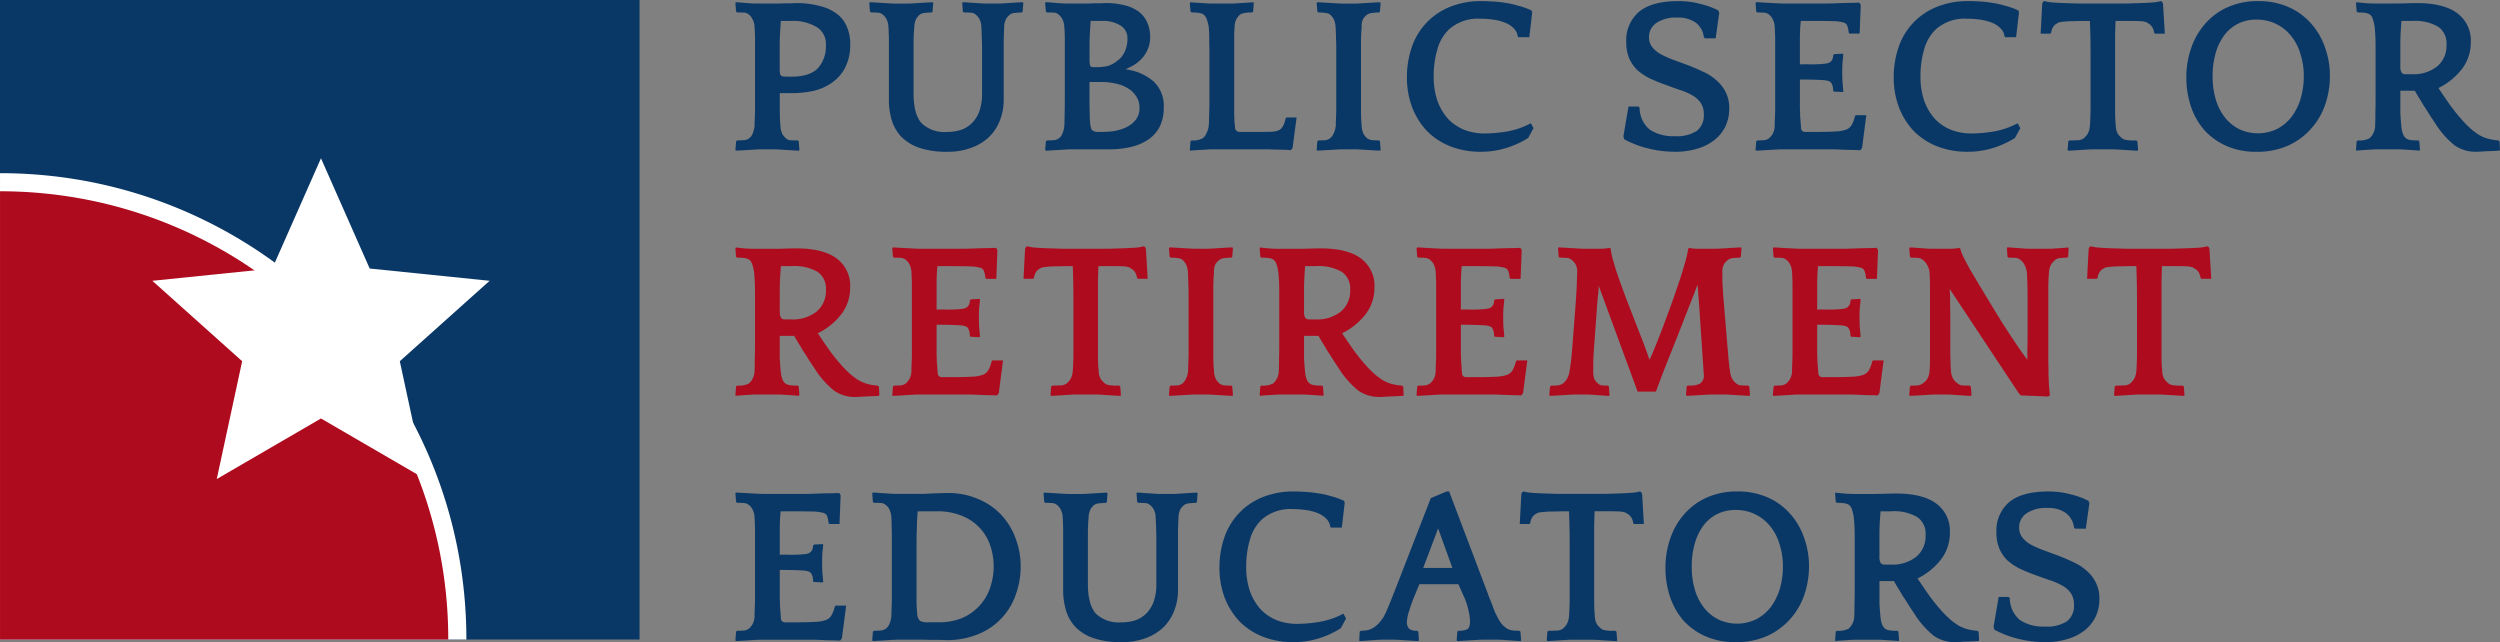
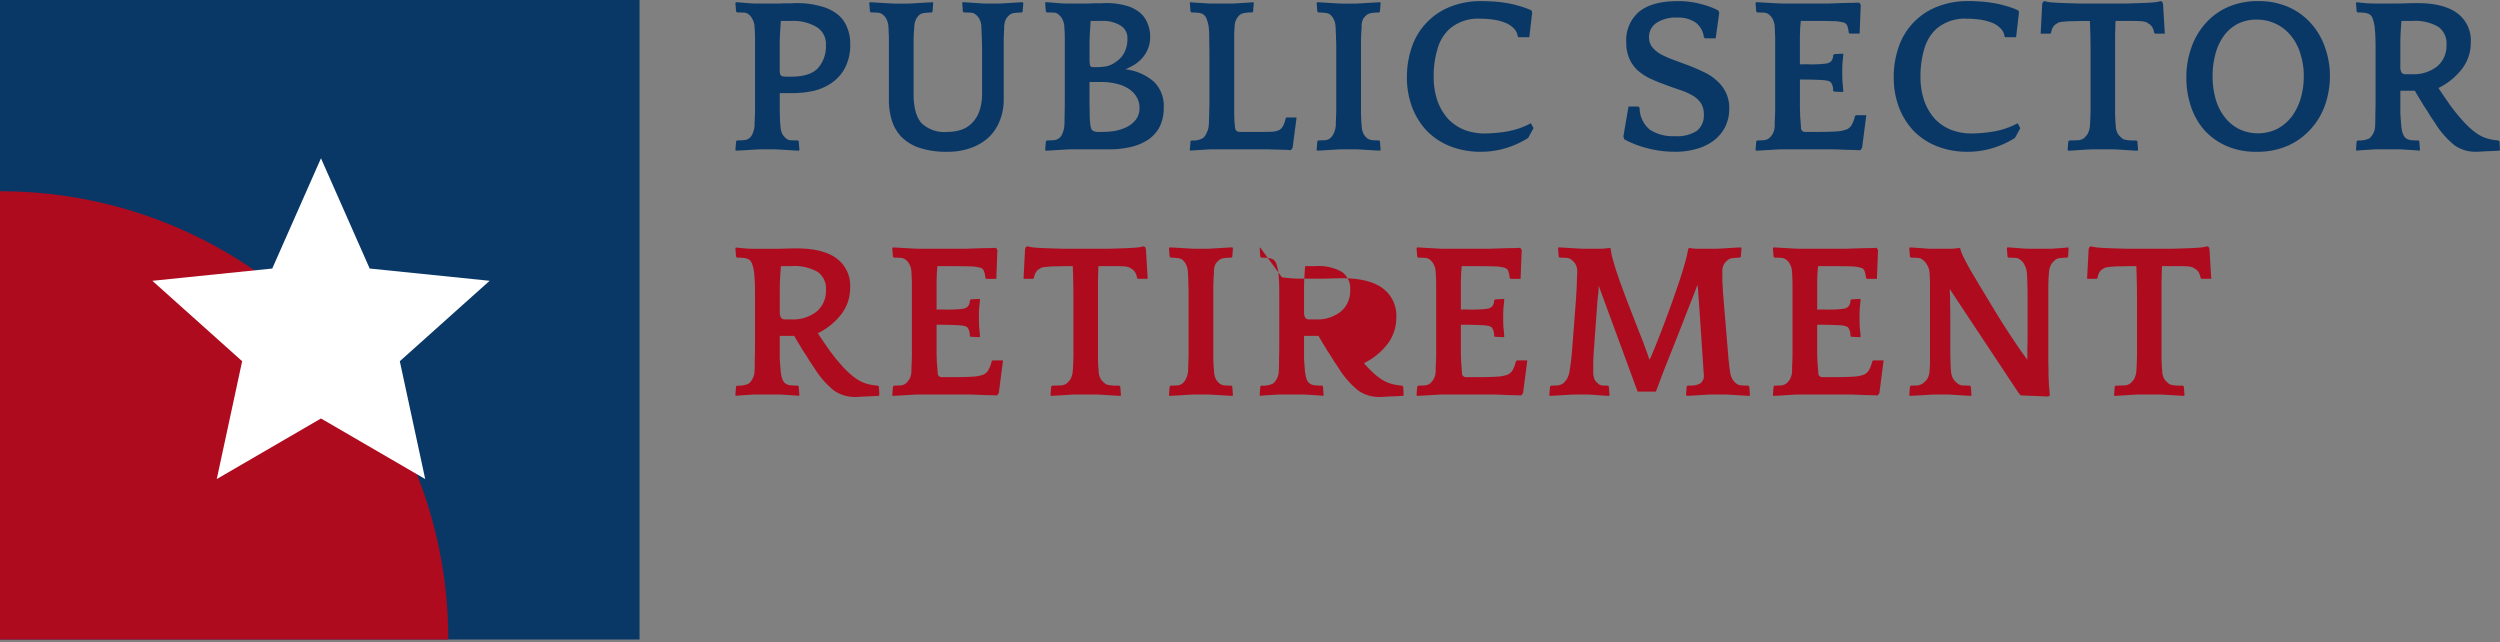
<svg xmlns="http://www.w3.org/2000/svg" width="425.489" height="109.289" viewBox="0 0 425.489 109.289">
  <rect x="0" y="0" width="425.489" height="109.289" fill="#808080" stroke="none" />
  <g id="Group_2833" data-name="Group 2833" transform="translate(-183.57 -166.553)">
    <g id="g9034" transform="translate(183.57 166.553)">
      <g id="g9030">
        <rect id="rect9024" width="108.844" height="108.844" transform="translate(0.002)" fill="#0a3866" />
-         <path id="path9026" d="M262.946,262.887a79.841,79.841,0,0,0-.41-8.118,78.4,78.4,0,0,0-1.2-7.882q-.792-3.876-1.955-7.609t-2.667-7.293q-1.507-3.563-3.342-6.939t-3.976-6.546q-2.137-3.167-4.567-6.11t-5.123-5.635q-2.692-2.693-5.637-5.123t-6.11-4.568q-3.167-2.14-6.546-3.974t-6.939-3.342q-3.561-1.507-7.293-2.667t-7.609-1.957a79.428,79.428,0,0,0-7.884-1.2,80.763,80.763,0,0,0-8.117-.408v79.374Z" transform="translate(-183.57 -154.042)" fill="#fff" />
        <path id="path9028" d="M259.863,261.58a77.146,77.146,0,0,0-.393-7.8,75.885,75.885,0,0,0-3.036-14.892q-1.113-3.584-2.565-7.01t-3.211-6.669q-1.759-3.245-3.819-6.292t-4.391-5.872q-2.333-2.825-4.923-5.418t-5.418-4.923q-2.826-2.333-5.872-4.391t-6.29-3.819q-3.245-1.762-6.671-3.213t-7.01-2.563a75.272,75.272,0,0,0-7.314-1.88,76.766,76.766,0,0,0-15.378-1.55V261.58Z" transform="translate(-183.569 -152.735)" fill="#af0b1f" />
      </g>
      <path id="path9032" d="M227.191,182.056l8.292,18.765,20.411,2.087-15.286,13.686,4.323,20.055-17.738-10.308-17.738,10.308,4.323-20.055-15.286-13.686,20.409-2.087Z" transform="translate(-172.563 -155.117)" fill="#fff" />
    </g>
    <g id="Group_6" data-name="Group 6" transform="translate(308.73 166.742)">
      <path id="path9241" d="M382.639,166.662a13.958,13.958,0,0,0-5.538,1.025,11.244,11.244,0,0,0-6.412,6.9,15.483,15.483,0,0,0-.8,5.006,14.271,14.271,0,0,0,.912,5.2,12.233,12.233,0,0,0,2.541,4.021,11.513,11.513,0,0,0,3.983,2.579,14,14,0,0,0,5.159.911,14.539,14.539,0,0,0,4.061-.57,15.786,15.786,0,0,0,3.981-1.781l.911-1.67-.455-.836a13.342,13.342,0,0,1-4.057,1.4,24.012,24.012,0,0,1-3.757.342,9.714,9.714,0,0,1-3.489-.608,7.944,7.944,0,0,1-2.77-1.858,9.42,9.42,0,0,1-1.819-3.072,12.566,12.566,0,0,1-.645-4.21,15.849,15.849,0,0,1,.645-4.631,7.307,7.307,0,0,1,2.087-3.451,7.449,7.449,0,0,1,5.232-1.7,15.085,15.085,0,0,1,2.127.149,8.639,8.639,0,0,1,1.972.493,4.2,4.2,0,0,1,1.517.951,2.3,2.3,0,0,1,.719,1.4l.113.153h1.861l.49-4.214-.111-.341a13.041,13.041,0,0,0-2.238-.8,14.79,14.79,0,0,0-2.278-.5,17.321,17.321,0,0,0-2.16-.226Q383.4,166.663,382.639,166.662Zm33.419,0q-4.475,0-6.676,1.823a6.364,6.364,0,0,0-2.163,5.157,6.842,6.842,0,0,0,.493,2.73,6.271,6.271,0,0,0,1.329,1.974,9.432,9.432,0,0,0,2.045,1.4,26.129,26.129,0,0,0,2.544,1.062q1.517.568,2.768.989a10.484,10.484,0,0,1,2.123.945,4.12,4.12,0,0,1,1.406,1.291,3.487,3.487,0,0,1,.494,1.934,3.35,3.35,0,0,1-1.176,2.77,6.254,6.254,0,0,1-3.8.909,7.168,7.168,0,0,1-4.21-1.1,4.831,4.831,0,0,1-1.743-3.715l-.191-.229H407.6l-.871,5.083.149.494a16.693,16.693,0,0,0,4.061,1.555,18.638,18.638,0,0,0,4.551.57,12.861,12.861,0,0,0,3.832-.532,8.584,8.584,0,0,0,2.921-1.479,6.786,6.786,0,0,0,1.859-2.313,7.043,7.043,0,0,0,.643-3.037,5.8,5.8,0,0,0-.6-2.766,6.087,6.087,0,0,0-1.555-2.01,8.29,8.29,0,0,0-2.2-1.444q-1.254-.607-2.617-1.138-1.366-.493-2.579-.947a16.9,16.9,0,0,1-2.125-.949,4.962,4.962,0,0,1-1.442-1.215,2.639,2.639,0,0,1-.532-1.666,2.862,2.862,0,0,1,1.253-2.429,5.918,5.918,0,0,1,3.527-.911,5.141,5.141,0,0,1,3.187.872,3.611,3.611,0,0,1,1.366,2.468l.189.188h1.821l.608-4.325-.153-.417a13.664,13.664,0,0,0-3-1.1A14.338,14.338,0,0,0,416.058,166.662Zm49.432,0a13.957,13.957,0,0,0-5.538,1.025,11.243,11.243,0,0,0-6.412,6.9,15.483,15.483,0,0,0-.8,5.006,14.309,14.309,0,0,0,.912,5.2,12.233,12.233,0,0,0,2.54,4.021,11.514,11.514,0,0,0,3.983,2.579,14,14,0,0,0,5.159.911,14.539,14.539,0,0,0,4.061-.57,15.785,15.785,0,0,0,3.981-1.781l.911-1.67-.455-.836a13.342,13.342,0,0,1-4.057,1.4,24.011,24.011,0,0,1-3.757.342,9.714,9.714,0,0,1-3.489-.608,7.944,7.944,0,0,1-2.77-1.858,9.418,9.418,0,0,1-1.819-3.072,12.567,12.567,0,0,1-.645-4.21,15.851,15.851,0,0,1,.645-4.631,7.307,7.307,0,0,1,2.087-3.451,7.449,7.449,0,0,1,5.232-1.7,15.085,15.085,0,0,1,2.127.149,8.638,8.638,0,0,1,1.972.493,4.2,4.2,0,0,1,1.517.951,2.28,2.28,0,0,1,.719,1.4l.113.153h1.861l.492-4.214-.113-.341a12.987,12.987,0,0,0-2.238-.8,14.753,14.753,0,0,0-2.275-.5,17.412,17.412,0,0,0-2.164-.226q-1.024-.076-1.783-.076Zm12.9,0-.229.115-.149.341-.268,5.085h1.632l.153-.153a2.386,2.386,0,0,1,.341-.985,1.579,1.579,0,0,1,.683-.606.879.879,0,0,1,.379-.191,5.384,5.384,0,0,1,.874-.115,12.122,12.122,0,0,1,1.517-.073q.949-.039,2.389-.038h.417c.026.532.052,1.338.078,2.426s.036,2.328.036,3.719v8.838q0,.759-.036,1.291c0,.353-.014.659-.038.911a4.468,4.468,0,0,1-.038.606,3.234,3.234,0,0,1-.417,1.479,4.262,4.262,0,0,1-.608.685,1.839,1.839,0,0,1-1.138.341q-.758.039-1.326.038l-.191.151-.115,1.442.077.151c.177,0,.455-.014.836-.038s.772-.052,1.175-.076c.431-.026.836-.049,1.215-.075s.659-.038.836-.038h3.677c.177,0,.455.014.836.038s.784.049,1.215.075.834.05,1.213.076.659.038.836.038l.076-.151-.115-1.442-.188-.151h-.683a6.027,6.027,0,0,1-.685-.038,4.78,4.78,0,0,1-.645-.115.94.94,0,0,1-.417-.226,3.888,3.888,0,0,1-.645-.646,2.8,2.8,0,0,1-.417-1.517c-.026-.3-.05-.582-.076-.836,0-.278-.014-.6-.038-.985V172.466q.039-1.517.076-2.426h2.77q.949,0,1.517.038a2.75,2.75,0,0,1,.836.149.719.719,0,0,1,.414.229,1.564,1.564,0,0,1,.685.606,2.414,2.414,0,0,1,.342.985l.149.153h1.67l-.3-5.085-.153-.341-.228-.115a6.885,6.885,0,0,1-1.328.229q-1.024.076-2.238.111l-2.351.076h-8L481.956,167q-1.212-.037-2.236-.111a6.914,6.914,0,0,1-1.328-.229Zm36.366,0a12.44,12.44,0,0,0-5.159,1.025,10.981,10.981,0,0,0-3.83,2.806,12.141,12.141,0,0,0-2.391,4.136,14.979,14.979,0,0,0-.834,5.044,15.492,15.492,0,0,0,.758,4.857,12.025,12.025,0,0,0,2.24,4.019,11.171,11.171,0,0,0,3.755,2.732,12.379,12.379,0,0,0,5.2,1.025,12.784,12.784,0,0,0,5.387-1.063,11.637,11.637,0,0,0,3.906-2.881,11.889,11.889,0,0,0,2.391-4.1,15,15,0,0,0,.8-4.853,14.217,14.217,0,0,0-.834-4.857,11.8,11.8,0,0,0-2.353-4.059,10.981,10.981,0,0,0-3.83-2.806,12.543,12.543,0,0,0-5.2-1.025Zm-259.083.191L255.6,167l.115,1.444.188.149c.633,0,1.064.014,1.291.038a1.27,1.27,0,0,1,.719.342,2.134,2.134,0,0,1,.57.723,3.094,3.094,0,0,1,.381,1.441q.076.949.076,1.934v11.948c0,.506-.014.937-.038,1.291a9.1,9.1,0,0,1-.038.911v.606a4.241,4.241,0,0,1-.379,1.479,1.649,1.649,0,0,1-1.519,1.025q-.607.039-1.062.038l-.189.151-.115,1.442.078.151c.176,0,.467-.014.872-.038s.822-.052,1.253-.076.848-.049,1.251-.075.7-.038.871-.038h2.242c.176,0,.466.014.871.038s.822.049,1.251.075.848.05,1.253.076.7.038.872.038l.078-.151-.115-1.442-.151-.151c-.657,0-1.114-.012-1.366-.038a1.247,1.247,0,0,1-.683-.341,3.488,3.488,0,0,1-.532-.608,3.378,3.378,0,0,1-.379-1.555q-.039-.3-.078-.912c0-.4-.012-.858-.036-1.364v-3.225h2.125a17.738,17.738,0,0,0,3.413-.341,8.979,8.979,0,0,0,3.187-1.329,7.26,7.26,0,0,0,2.353-2.579,8.491,8.491,0,0,0,.911-4.17,7.04,7.04,0,0,0-.532-2.77,5.254,5.254,0,0,0-1.593-2.2,7.661,7.661,0,0,0-2.885-1.4,14.878,14.878,0,0,0-4.287-.533c-.2,0-.455.014-.758.038h-1.023c-.355,0-.707.014-1.062.038h-3.833c-.278,0-.58-.012-.909-.038l-.987-.076c-.3-.024-.6-.047-.909-.073-.278-.026-.507-.038-.685-.038Zm22.791,0-.076.149.111,1.444.191.149c.4,0,.784.014,1.138.038a1.422,1.422,0,0,1,.872.342,2.244,2.244,0,0,1,.568.685,3.186,3.186,0,0,1,.379,1.479c.026.3.038.6.038.909.026.3.038.673.038,1.1v10.317a12.012,12.012,0,0,0,.493,3.489,7.148,7.148,0,0,0,1.632,2.808,7.833,7.833,0,0,0,3.034,1.858,14.488,14.488,0,0,0,4.78.685,11.394,11.394,0,0,0,4.1-.685,8.679,8.679,0,0,0,3.038-1.858,7.925,7.925,0,0,0,1.819-2.808,9.418,9.418,0,0,0,.645-3.489V173.151c.024-.429.037-.8.037-1.1.026-.3.038-.606.038-.909a3.4,3.4,0,0,1,.34-1.479,4.259,4.259,0,0,1,.608-.685,1.644,1.644,0,0,1,.912-.3,9.251,9.251,0,0,1,1.138-.076l.149-.149L304.6,167l-.078-.149c-.176,0-.452.012-.831.038s-.785.049-1.215.073l-1.176.076c-.379.026-.659.038-.836.038h-2.351c-.177,0-.443-.012-.8-.038s-.732-.05-1.137-.076l-1.1-.073c-.354-.026-.62-.038-.8-.038L294.2,167l.115,1.444.189.149c.4,0,.784.014,1.136.038a1.314,1.314,0,0,1,.874.342,2.428,2.428,0,0,1,.57.646,3.1,3.1,0,0,1,.379,1.517c.026.354.038.681.038.985.026.3.038.659.038,1.063.026.4.038.9.038,1.479v7.738a8.758,8.758,0,0,1-.457,3,5.558,5.558,0,0,1-1.251,2.012,4.912,4.912,0,0,1-1.9,1.175,8.021,8.021,0,0,1-2.389.342,5.65,5.65,0,0,1-4.287-1.48q-1.366-1.517-1.368-5.045v-9.217c.026-.4.038-.761.038-1.063.026-.3.054-.631.08-.985a3.4,3.4,0,0,1,.341-1.479,3.132,3.132,0,0,1,.568-.685,1.633,1.633,0,0,1,.91-.3,9.249,9.249,0,0,1,1.138-.076l.151-.149.115-1.444-.078-.149c-.176,0-.466.012-.871.038l-1.251.073-1.253.076c-.4.026-.7.038-.872.038H282.71c-.177,0-.469-.012-.874-.038l-1.251-.076-1.251-.073c-.4-.026-.7-.038-.872-.038Zm29.935,0-.078.149.115,1.444.189.149c.632,0,1.063.014,1.291.038a1.27,1.27,0,0,1,.719.342,2.274,2.274,0,0,1,.57.685,3.186,3.186,0,0,1,.379,1.479q.078.949.078,1.934v9.672q0,2.239-.038,3.376c0,.758-.014,1.328-.038,1.708a4.241,4.241,0,0,1-.379,1.479,1.649,1.649,0,0,1-1.517,1.025c-.4.026-.761.038-1.063.038l-.189.151-.115,1.442.076.151c.177,0,.469-.014.874-.038s.82-.052,1.249-.076.848-.049,1.253-.075.7-.038.872-.038h6.563a15.814,15.814,0,0,0,3.754-.417,8.812,8.812,0,0,0,2.923-1.253,5.979,5.979,0,0,0,1.934-2.2,7.231,7.231,0,0,0,.683-3.263,5.726,5.726,0,0,0-1.706-4.4,8.928,8.928,0,0,0-4.819-2.085,12.992,12.992,0,0,0,1.555-.8,6.4,6.4,0,0,0,1.329-1.138,5.154,5.154,0,0,0,.947-1.557,4.984,4.984,0,0,0,.379-2.009,5.9,5.9,0,0,0-.455-2.353,4.48,4.48,0,0,0-1.326-1.823,6.4,6.4,0,0,0-2.389-1.175,12.7,12.7,0,0,0-3.491-.419c-.177,0-.417.014-.719.038h-1.027c-.355,0-.707.014-1.062.038h-3.83c-.278,0-.582-.012-.912-.038l-.985-.076c-.3-.024-.606-.047-.911-.073-.278-.026-.506-.038-.683-.038Zm24.621,0-.076.149.111,1.444.191.149a8.049,8.049,0,0,1,1.253.076,2.036,2.036,0,0,1,.758.266,1.728,1.728,0,0,1,.606.949,5.339,5.339,0,0,1,.3,1.253,19.175,19.175,0,0,1,.078,2.16q.039,1.556.037,3.644v7.093q0,.607-.037,1.326c0,.481-.014.951-.038,1.406,0,.429-.014.77-.038,1.023a3.554,3.554,0,0,1-.379,1.328,2.526,2.526,0,0,1-.57.836,3.36,3.36,0,0,1-1.974.417l-.188.151-.115,1.442.076.151c.2-.026.507-.052.912-.076s.822-.049,1.251-.075.836-.05,1.215-.076h9.976q.719.039,1.441.038c.48.026.937.038,1.366.038.431.026.745.049.947.075l.306-.381.683-5.194h-1.746l-.113.149a6.055,6.055,0,0,1-.417,1.253,1.782,1.782,0,0,1-.645.719,3.158,3.158,0,0,1-1.175.3c-.481.024-1.14.038-1.974.038h-3.528q-.834,0-.874-.759-.073-.644-.111-1.1c0-.328-.014-.7-.038-1.1V171.936c.026-.278.05-.544.076-.8a2.683,2.683,0,0,1,.909-2.163,1.681,1.681,0,0,1,.685-.266,6.356,6.356,0,0,1,1.4-.115l.151-.149.115-1.444-.076-.149c-.254.026-.58.05-.985.076q-.571.037-1.215.073l-1.176.076h-4.021L335.145,167l-1.211-.073c-.379-.026-.685-.052-.912-.076Zm21.58,0-.076.149.115,1.444.188.149a8.089,8.089,0,0,1,1.138.076,1.572,1.572,0,0,1,.872.3,2.869,2.869,0,0,1,.572.719,3.589,3.589,0,0,1,.341,1.444c.026.3.038.6.038.909.026.3.036.673.036,1.1.026.429.038.949.038,1.555v10.317q0,.759-.038,1.291c0,.353-.012.659-.036.911v.606a4.059,4.059,0,0,1-.419,1.479,2.448,2.448,0,0,1-.532.685,1.621,1.621,0,0,1-.872.341q-.532.039-1.138.038l-.188.151-.115,1.442.076.151c.177,0,.467-.014.872-.038s.824-.052,1.253-.076.848-.049,1.253-.075.7-.038.872-.038h2.238c.177,0,.467.014.872.038s.82.049,1.249.075.848.05,1.253.076.7.038.874.038l.076-.151-.115-1.442-.151-.151c-.4,0-.8-.012-1.175-.038a1.81,1.81,0,0,1-.874-.341,3.184,3.184,0,0,1-.57-.685,3.4,3.4,0,0,1-.341-1.479c-.026-.3-.05-.582-.076-.836,0-.278-.014-.6-.038-.985V173.189c.024-.4.038-.761.038-1.063.026-.3.05-.631.076-.985a2.94,2.94,0,0,1,.264-1.479,3.409,3.409,0,0,1,.646-.685,1.776,1.776,0,0,1,.909-.3,8.131,8.131,0,0,1,1.14-.076l.151-.149.115-1.444-.076-.149c-.177,0-.469.012-.874.038l-1.253.073-1.249.076c-.4.026-.7.038-.872.038h-2.24c-.177,0-.466-.012-.871-.038l-1.253-.076-1.253-.073c-.4-.026-.7-.038-.872-.038Zm74.7,0-.076.149.115,1.444.191.149c.4,0,.784.014,1.138.038a1.423,1.423,0,0,1,.872.342,2.247,2.247,0,0,1,.568.685,3.186,3.186,0,0,1,.379,1.479c.026.3.038.6.038.909.026.3.038.673.038,1.1v11.872c0,.506-.014.937-.038,1.291,0,.353-.014.659-.038.911v.606a3.015,3.015,0,0,1-.379,1.479,3.134,3.134,0,0,1-.568.685,1.8,1.8,0,0,1-.872.341q-.532.039-1.138.038l-.191.151-.115,1.442.076.151c.177,0,.469-.014.874-.038s.822-.052,1.251-.076.848-.049,1.253-.075.693-.038.871-.038h9.105q.91.039,1.819.076c.606.026,1.152.036,1.632.036.506.024.824.038.951.038l.3-.381.719-5.574H446.3l-.153.151a5.736,5.736,0,0,1-.53,1.441,1.837,1.837,0,0,1-.911.834,6.243,6.243,0,0,1-1.9.342q-1.215.076-3.378.076h-1.706a.675.675,0,0,1-.758-.721c-.026-.4-.05-.758-.076-1.062s-.052-.62-.078-.949q0-.532-.036-1.253v-4.93h.417q1.744,0,3.149.076,1.441.036,1.743.455a2.332,2.332,0,0,1,.342,1.4l.153.115,1.441.076.149-.076c-.049-.606-.1-1.164-.149-1.67q-.039-.8-.038-1.708,0-.834.038-1.479.073-.644.149-1.517l-.149-.076-1.4.076-.191.191a1.433,1.433,0,0,1-.381,1.062,1.518,1.518,0,0,1-.758.341q-.493.076-1.215.115c-.48.024-1,.038-1.555.038q-.834-.039-1.746,0v-5.008c.026-.4.038-.759.038-1.063.026-.3.054-.631.08-.985l.038-.341h2.16q2.124,0,3.3.038a6.816,6.816,0,0,1,1.783.226.931.931,0,0,1,.681.606,4.96,4.96,0,0,1,.229,1.138l.149.153h1.708l.189-4.893-.228-.379c-.125,0-.48.01-1.062.035-.58,0-1.239.014-1.972.038l-2.163.076h-7.776q-.417,0-1.1-.038l-1.364-.076q-.683-.037-1.291-.073c-.4-.026-.7-.038-.872-.038Zm102.19,0-.076.149.115,1.444.188.149a7.932,7.932,0,0,1,1.291.076,2.047,2.047,0,0,1,.758.266,1.481,1.481,0,0,1,.494.723,6.71,6.71,0,0,1,.342,1.479q.073.758.111,1.555.039.758.038,2.083v8.348q0,1.366-.038,2.73c0,.886-.012,1.543-.037,1.974a2.907,2.907,0,0,1-.985,2.2,3.964,3.964,0,0,1-1.974.344l-.191.151-.111,1.442.076.151c.177-.026.443-.052.8-.076.379-.026.772-.049,1.175-.075l1.215-.076h4.287l1.215.076c.429.026.822.049,1.176.075.379.024.667.05.871.076l.078-.151-.115-1.442-.149-.151a8.949,8.949,0,0,1-1.406-.076,1.655,1.655,0,0,1-.681-.268q-.685-.454-.836-2.2-.037-.417-.076-.912c-.026-.328-.05-.719-.076-1.175v-3.832h2.466c.177.328.4.721.683,1.176s.568.937.872,1.442q.493.722.947,1.479.493.759.911,1.366a15.042,15.042,0,0,0,3.34,3.83,6.19,6.19,0,0,0,3.6,1.1c.328,0,.846-.024,1.555-.076q1.061-.037,2.5-.113l.078-.151-.078-1.442-.226-.151a8.921,8.921,0,0,1-1.785-.306,6.47,6.47,0,0,1-1.555-.681,11.039,11.039,0,0,1-1.479-1.138,18.2,18.2,0,0,1-1.632-1.708q-.644-.719-1.555-1.934-.873-1.215-2.162-3.149a11.363,11.363,0,0,0,4.1-3.376,7.345,7.345,0,0,0,1.406-4.362,5.773,5.773,0,0,0-2.316-5.008Q546.325,167,541.812,167c-.556,0-1.213.014-1.972.038-.733.026-1.392.038-1.972.038h-2.885c-.379,0-.9-.012-1.555-.038-.633-.05-1.277-.111-1.934-.188Zm-16.965,2.958a7.4,7.4,0,0,1,5.844,2.77,8.644,8.644,0,0,1,1.59,3.072,12.143,12.143,0,0,1,.572,3.8,13.213,13.213,0,0,1-.533,3.793,9.936,9.936,0,0,1-1.517,3.072,7.576,7.576,0,0,1-2.464,2.087,7.492,7.492,0,0,1-6.412.073,7.169,7.169,0,0,1-2.428-1.934,9.086,9.086,0,0,1-1.593-3.034,13.723,13.723,0,0,1-.568-4.1,13.922,13.922,0,0,1,.492-3.8,9.321,9.321,0,0,1,1.444-3.072,6.657,6.657,0,0,1,2.351-2.011A6.946,6.946,0,0,1,514.529,169.811Zm-251.192.229h1.783a7.733,7.733,0,0,1,4.287,1.023A3.319,3.319,0,0,1,271,174.1a5.557,5.557,0,0,1-1.366,3.983q-1.366,1.441-4.553,1.441h-.492a6.932,6.932,0,0,1-.8-.036.9.9,0,0,1-.419-.151.73.73,0,0,1-.191-.417,6.561,6.561,0,0,1-.037-.8v-4.134q0-.644.037-1.442.039-.834.153-2.5Zm52.725,0h1.9a5.587,5.587,0,0,1,3.225.8,2.481,2.481,0,0,1,1.138,2.2,5.142,5.142,0,0,1-.532,2.391,3.993,3.993,0,0,1-1.366,1.517,4.2,4.2,0,0,1-1.632.8,9.787,9.787,0,0,1-1.934.153h-.341c-.328,0-.516-.116-.568-.344a6.464,6.464,0,0,1-.076-1.211v-2.353c0-.429.014-.911.038-1.442q.039-.834.149-2.5Zm223.094,0h1.785a7.911,7.911,0,0,1,4.474.985,3.437,3.437,0,0,1,1.406,3.072,4.532,4.532,0,0,1-1.593,3.68A6.462,6.462,0,0,1,540.9,179.1h-1.024a.788.788,0,0,1-.723-.3,2.238,2.238,0,0,1-.188-1.1v-3.717c0-.506.012-1.036.036-1.593s.075-1.34.151-2.351ZM315.872,180.433h2.089a9.717,9.717,0,0,1,2.5.3,6.207,6.207,0,0,1,2.05.836,4.259,4.259,0,0,1,1.366,1.4,3.447,3.447,0,0,1,.492,1.859,3.15,3.15,0,0,1-.645,2.049,4.565,4.565,0,0,1-1.594,1.249,7.73,7.73,0,0,1-2.049.646,14.048,14.048,0,0,1-1.972.151h-.8a1.614,1.614,0,0,1-.909-.228c-.228-.151-.367-.57-.419-1.253-.026-.2-.05-.58-.077-1.136q0-.834-.038-1.859v-4.021Z" transform="translate(-255.597 -166.662)" fill="#0a3866" />
-       <path id="path9265" d="M305.279,190.675l-.229.115-.151.341-.264,5.084h1.632l.151-.151a2.4,2.4,0,0,1,.341-.987,1.574,1.574,0,0,1,.681-.606.919.919,0,0,1,.38-.191,5.423,5.423,0,0,1,.872-.111,12.029,12.029,0,0,1,1.517-.076q.949-.036,2.391-.038h.417q.039.8.076,2.429t.038,3.715v8.841c0,.506-.014.933-.038,1.288a9.077,9.077,0,0,1-.038.911,4.484,4.484,0,0,1-.037.606,3.239,3.239,0,0,1-.419,1.481,4.084,4.084,0,0,1-.6.683,1.84,1.84,0,0,1-1.138.341q-.758.039-1.329.038l-.191.151-.115,1.442.078.151c.176,0,.455-.014.834-.038s.772-.049,1.176-.075q.644-.037,1.215-.076c.379-.024.657-.038.834-.038h3.68c.177,0,.455.014.836.038s.782.052,1.211.076.834.049,1.215.075.657.038.834.038l.076-.151-.111-1.442-.191-.151h-.683a6.026,6.026,0,0,1-.685-.038,4.473,4.473,0,0,1-.643-.115.939.939,0,0,1-.417-.226,3.829,3.829,0,0,1-.645-.646,2.789,2.789,0,0,1-.417-1.517c-.026-.3-.05-.582-.078-.836,0-.278-.012-.6-.037-.983V196.482q.039-1.52.076-2.429h2.77c.632,0,1.136.014,1.517.038a2.74,2.74,0,0,1,.834.151.717.717,0,0,1,.417.228,1.568,1.568,0,0,1,.683.606,2.4,2.4,0,0,1,.341.987l.151.151h1.67l-.3-5.083-.15-.342-.229-.115a6.859,6.859,0,0,1-1.326.229c-.683.05-1.43.09-2.24.115s-1.594.049-2.351.075h-8c-.733-.026-1.5-.049-2.315-.075s-1.557-.064-2.24-.115a6.886,6.886,0,0,1-1.326-.229Zm181.016,0-.228.115-.153.341-.264,5.084h1.632l.149-.151a2.432,2.432,0,0,1,.342-.987,1.583,1.583,0,0,1,.685-.606.9.9,0,0,1,.379-.191,5.394,5.394,0,0,1,.871-.111,12.011,12.011,0,0,1,1.517-.076q.949-.036,2.389-.038h.419q.039.8.076,2.429t.038,3.715v8.841c0,.506-.014.933-.038,1.288,0,.354-.014.659-.038.911a4.217,4.217,0,0,1-.038.606,3.242,3.242,0,0,1-.417,1.481,4,4,0,0,1-.606.683,1.837,1.837,0,0,1-1.136.341c-.506.026-.951.038-1.329.038l-.188.151-.115,1.442.076.151c.177,0,.455-.014.834-.038s.77-.049,1.175-.075q.644-.037,1.213-.076c.381-.024.659-.038.836-.038h3.681c.177,0,.455.014.834.038s.785.052,1.215.076.832.049,1.211.075.659.038.836.038l.076-.151-.111-1.442-.191-.151h-.683a5.964,5.964,0,0,1-.681-.038,4.522,4.522,0,0,1-.646-.115.932.932,0,0,1-.415-.226,3.828,3.828,0,0,1-.647-.646,2.789,2.789,0,0,1-.417-1.517c-.028-.3-.052-.582-.078-.836,0-.278-.012-.6-.038-.983V196.482c.028-1.013.052-1.823.078-2.429h2.768c.632,0,1.138.014,1.519.038a2.74,2.74,0,0,1,.834.151.729.729,0,0,1,.417.228,1.578,1.578,0,0,1,.683.606,2.427,2.427,0,0,1,.341.987l.153.151h1.666l-.3-5.083-.149-.342-.229-.115a6.887,6.887,0,0,1-1.326.229c-.683.05-1.428.09-2.238.115s-1.593.049-2.351.075h-8.006c-.733-.026-1.5-.049-2.315-.075s-1.555-.064-2.236-.115a6.913,6.913,0,0,1-1.329-.229Zm-230.622.191-.076.153.111,1.441.191.153a8.025,8.025,0,0,1,1.291.073,2.112,2.112,0,0,1,.758.268,1.473,1.473,0,0,1,.492.721,6.687,6.687,0,0,1,.344,1.479q.076.758.115,1.555c.026.506.037,1.2.037,2.087v8.344q0,1.366-.037,2.732c0,.884-.014,1.541-.038,1.972a2.92,2.92,0,0,1-.987,2.2,3.974,3.974,0,0,1-1.974.341l-.188.151-.115,1.442.076.151c.177-.026.443-.049.8-.075l1.175-.076,1.215-.076h4.287l1.215.076c.429.026.822.052,1.175.076.381.026.671.049.874.075l.076-.151-.115-1.442-.149-.151a8.95,8.95,0,0,1-1.406-.076,1.673,1.673,0,0,1-.683-.264q-.683-.456-.834-2.2c-.026-.278-.05-.58-.077-.909s-.052-.721-.078-1.176v-3.833h2.468c.177.328.4.721.681,1.176s.57.937.874,1.442c.328.481.643.973.947,1.481q.493.759.911,1.364a15.066,15.066,0,0,0,3.338,3.833,6.19,6.19,0,0,0,3.6,1.1q.493,0,1.555-.076,1.061-.039,2.5-.115l.078-.151-.078-1.442-.228-.151a9.051,9.051,0,0,1-1.783-.3,6.453,6.453,0,0,1-1.555-.685,11.18,11.18,0,0,1-1.479-1.138,18.109,18.109,0,0,1-1.632-1.7q-.644-.722-1.555-1.936-.873-1.212-2.163-3.149a11.388,11.388,0,0,0,4.1-3.376,7.351,7.351,0,0,0,1.4-4.363,5.771,5.771,0,0,0-2.313-5.008q-2.315-1.7-6.827-1.7c-.556,0-1.213.014-1.972.038-.733.026-1.39.035-1.972.035h-2.884c-.379,0-.9-.01-1.555-.035q-.949-.076-1.934-.191Zm26.7,0-.076.153.115,1.441.188.153c.4,0,.784.011,1.138.037a1.432,1.432,0,0,1,.874.342,2.289,2.289,0,0,1,.57.683,3.188,3.188,0,0,1,.379,1.479c.024.3.038.608.038.911.026.3.037.671.037,1.1v11.875c0,.506-.012.933-.037,1.288,0,.354-.014.659-.038.911v.606a3.025,3.025,0,0,1-.379,1.481,3.135,3.135,0,0,1-.57.683,1.819,1.819,0,0,1-.874.341q-.532.039-1.138.038l-.188.151-.115,1.442.076.151c.177,0,.469-.014.874-.038s.822-.049,1.251-.075.848-.05,1.253-.076.693-.038.871-.038h9.105c.606.026,1.215.052,1.821.076s1.15.038,1.63.038c.506.026.824.038.949.038l.3-.379.719-5.578h-1.781l-.153.151a5.728,5.728,0,0,1-.53,1.442,1.848,1.848,0,0,1-.911.836,6.208,6.208,0,0,1-1.9.341q-1.215.076-3.376.076h-1.708a.676.676,0,0,1-.758-.723c-.026-.4-.05-.758-.076-1.062s-.052-.617-.078-.947c0-.353-.012-.771-.036-1.251v-4.933h.417q1.744,0,3.149.076,1.441.036,1.743.455a2.338,2.338,0,0,1,.341,1.4l.153.115,1.44.076.151-.076c-.05-.607-.1-1.164-.151-1.67-.024-.532-.037-1.1-.037-1.7,0-.558.012-1.05.037-1.479.05-.431.1-.938.151-1.52l-.151-.073-1.4.073-.191.191a1.432,1.432,0,0,1-.379,1.062,1.525,1.525,0,0,1-.758.341q-.5.076-1.215.115t-1.555.038q-.834-.039-1.743,0v-5.006c.024-.4.036-.761.036-1.065q.039-.454.078-.985l.037-.341h2.162q2.124,0,3.3.038a6.865,6.865,0,0,1,1.781.226.931.931,0,0,1,.683.61,5.054,5.054,0,0,1,.229,1.136l.149.151h1.708l.189-4.893-.228-.379c-.127,0-.48.014-1.062.038-.58,0-1.239.014-1.972.038s-1.456.049-2.163.073H287c-.278,0-.645-.01-1.1-.035-.429-.026-.884-.05-1.364-.076q-.683-.036-1.291-.076c-.4-.024-.7-.038-.872-.038Zm47.093,0-.076.153.115,1.441.191.153a8.107,8.107,0,0,1,1.138.073,1.566,1.566,0,0,1,.869.306,2.848,2.848,0,0,1,.572.721,3.54,3.54,0,0,1,.341,1.441c.026.3.038.608.038.911q.036.456.036,1.1.039.646.038,1.555v10.32c0,.506-.012.933-.038,1.288,0,.354-.012.659-.036.911v.606a4.067,4.067,0,0,1-.419,1.481,2.412,2.412,0,0,1-.532.683,1.615,1.615,0,0,1-.871.341c-.353.026-.733.038-1.136.038l-.191.151-.115,1.442.076.151c.177,0,.469-.014.872-.038s.824-.049,1.253-.075.846-.05,1.249-.076.7-.038.874-.038h2.236c.177,0,.469.014.874.038s.822.052,1.253.076.846.049,1.251.075.7.038.874.038l.076-.151-.115-1.442-.15-.151q-.607,0-1.176-.038a1.812,1.812,0,0,1-.874-.341,3.121,3.121,0,0,1-.566-.683,3.4,3.4,0,0,1-.344-1.481c-.026-.3-.05-.582-.076-.836,0-.278-.014-.6-.038-.983V197.2c.026-.4.038-.758.038-1.062.026-.3.05-.633.076-.987a2.932,2.932,0,0,1,.268-1.479,3.34,3.34,0,0,1,.643-.683,1.791,1.791,0,0,1,.912-.306,8.1,8.1,0,0,1,1.138-.073l.15-.153.115-1.441-.08-.153c-.177,0-.466.014-.871.038s-.822.052-1.251.076-.848.05-1.253.076-.7.035-.874.035h-2.236c-.177,0-.469-.01-.874-.035s-.82-.05-1.249-.076-.848-.05-1.253-.076-.7-.038-.872-.038Zm15.436,0-.077.153.111,1.441.191.153a8.023,8.023,0,0,1,1.291.073,2.112,2.112,0,0,1,.758.268,1.462,1.462,0,0,1,.492.721,6.681,6.681,0,0,1,.344,1.479q.073.758.111,1.555c.026.506.038,1.2.038,2.087v8.344q0,1.366-.038,2.732,0,1.327-.037,1.972a2.914,2.914,0,0,1-.989,2.2,3.965,3.965,0,0,1-1.972.341l-.19.151-.111,1.442.077.151c.177-.026.443-.049.8-.075l1.175-.076c.4-.024.808-.05,1.213-.076h4.285q.607.039,1.215.076c.431.026.822.052,1.176.076.379.026.671.049.872.075l.078-.151-.113-1.442-.153-.151a8.913,8.913,0,0,1-1.4-.076,1.674,1.674,0,0,1-.683-.264q-.683-.456-.834-2.2c-.026-.278-.05-.58-.076-.909s-.05-.721-.076-1.176v-3.833h2.466q.266.493.683,1.176t.872,1.442c.328.481.643.973.947,1.481q.493.759.91,1.364a15.067,15.067,0,0,0,3.338,3.833,6.194,6.194,0,0,0,3.6,1.1c.328,0,.848-.026,1.555-.076q1.063-.039,2.506-.115l.077-.151-.077-1.442-.229-.151a9.052,9.052,0,0,1-1.783-.3,6.454,6.454,0,0,1-1.555-.685,11.172,11.172,0,0,1-1.479-1.138,18.1,18.1,0,0,1-1.632-1.7q-.644-.722-1.555-1.936-.873-1.212-2.163-3.149a11.4,11.4,0,0,0,4.1-3.376,7.363,7.363,0,0,0,1.4-4.363,5.772,5.772,0,0,0-2.315-5.008q-2.315-1.7-6.827-1.7c-.556,0-1.213.014-1.972.038-.733.026-1.39.035-1.972.035h-2.885c-.379,0-.9-.01-1.555-.035q-.949-.076-1.934-.191Zm26.7,0-.076.153.115,1.441.188.153c.4,0,.784.011,1.138.037a1.428,1.428,0,0,1,.874.342,2.289,2.289,0,0,1,.57.683,3.186,3.186,0,0,1,.379,1.479c.024.3.038.608.038.911q.039.456.038,1.1v11.875c0,.506-.014.933-.038,1.288,0,.354-.014.659-.038.911v.606a3.023,3.023,0,0,1-.379,1.481,3.134,3.134,0,0,1-.57.683,1.812,1.812,0,0,1-.874.341q-.532.039-1.138.038l-.188.151-.115,1.442.076.151c.177,0,.466-.014.871-.038s.822-.049,1.253-.075.848-.05,1.253-.076.7-.038.872-.038h9.106l1.819.076c.606.026,1.152.038,1.632.038.506.026.82.038.947.038l.3-.379.723-5.578h-1.783l-.151.151a5.8,5.8,0,0,1-.532,1.442,1.848,1.848,0,0,1-.91.836,6.211,6.211,0,0,1-1.9.341q-1.212.076-3.375.076h-1.708a.678.678,0,0,1-.759-.723c-.026-.4-.05-.758-.076-1.062s-.05-.617-.076-.947c0-.353-.014-.771-.038-1.251v-4.933h.417q1.746,0,3.149.076,1.444.036,1.746.455a2.337,2.337,0,0,1,.342,1.4l.149.115,1.44.076.153-.076c-.049-.607-.1-1.164-.153-1.67-.026-.532-.038-1.1-.038-1.7,0-.558.014-1.05.038-1.479.05-.431.1-.938.153-1.52l-.153-.073-1.4.073-.191.191a1.439,1.439,0,0,1-.379,1.062,1.525,1.525,0,0,1-.759.341q-.493.076-1.213.115t-1.555.038c-.558-.026-1.138-.026-1.745,0v-5.006c.024-.4.038-.761.038-1.065.026-.3.05-.631.076-.985l.038-.341h2.162q2.124,0,3.3.038a6.877,6.877,0,0,1,1.781.226.937.937,0,0,1,.685.61,4.975,4.975,0,0,1,.226,1.136l.153.151h1.706l.191-4.893-.229-.379c-.127,0-.48.014-1.062.038-.582,0-1.239.014-1.972.038s-1.456.049-2.163.073h-7.774c-.278,0-.645-.01-1.1-.035-.429-.026-.886-.05-1.366-.076q-.683-.036-1.291-.076c-.4-.024-.693-.038-.871-.038Zm24.082,0-.076.153.111,1.441.191.153c.4,0,.784.011,1.138.037a1.417,1.417,0,0,1,.871.342,3.052,3.052,0,0,1,.608.645,2.479,2.479,0,0,1,.34,1.517c0,.3-.012.608-.036.911,0,.3-.014.671-.038,1.1q0,.646-.078,1.555-.039.91-.149,2.238l-.532,6.94c-.1,1.265-.189,2.165-.266,2.7s-.139.945-.189,1.249a3.807,3.807,0,0,1-.5,1.481,4.089,4.089,0,0,1-.6.683,2.078,2.078,0,0,1-.912.341q-.529.039-1.1.038l-.226.151-.115,1.442.076.151c.177,0,.454-.014.832-.038.4-.026.822-.049,1.253-.075q.683-.037,1.253-.076c.4-.024.7-.038.872-.038h2.238c.177,0,.429.014.758.038l1.062.076c.354.026.7.049,1.027.075.353.024.619.038.8.038l.076-.151-.115-1.442-.149-.151q-.607,0-1.023-.038a1.1,1.1,0,0,1-.685-.341,2.4,2.4,0,0,1-.568-.646,3.5,3.5,0,0,1-.228-1.517v-1.819c.024-.381.05-.836.075-1.368.049-.556.1-1.251.153-2.085l.455-6.221c.05-.606.1-1.1.151-1.479a12.638,12.638,0,0,0,.076-1.519l6.638,18.056h3.11q.456-1.215,1.065-2.846.644-1.668,1.364-3.451l1.441-3.64q.719-1.819,1.328-3.415.646-1.632,1.138-2.883t.721-1.934a7.22,7.22,0,0,1,.153,1.4c.026.431.063.937.115,1.517l.832,12.4a1.577,1.577,0,0,1-.645,1.482,3.523,3.523,0,0,1-1.708.341h-.415l-.153.151-.111,1.442.111.151c.177,0,.469-.014.874-.038s.822-.049,1.253-.075.844-.05,1.249-.076.7-.038.872-.038h2.24c.177,0,.468.014.871.038s.824.052,1.253.076.848.049,1.253.075.7.038.872.038l.038-.151-.115-1.442-.188-.151q-.607,0-1.176-.038a1.426,1.426,0,0,1-.874-.341,3.017,3.017,0,0,1-.6-.646,3.562,3.562,0,0,1-.455-1.517c-.05-.3-.089-.582-.115-.836-.026-.278-.064-.6-.115-.983-.026-.381-.063-.846-.113-1.4-.05-.58-.116-1.329-.191-2.24l-.453-5.462q-.112-1.366-.19-2.238c-.026-.582-.052-1.074-.078-1.479s-.036-.758-.036-1.062v-.987a2.737,2.737,0,0,1,.3-1.479,3.452,3.452,0,0,1,.646-.683,1.567,1.567,0,0,1,.871-.306,8.615,8.615,0,0,1,1.138-.073l.189-.153.113-1.441-.076-.153c-.177,0-.469.014-.874.038s-.818.052-1.249.076-.848.05-1.253.076-.7.035-.872.035h-3.263a6.071,6.071,0,0,1-.645-.035,4.981,4.981,0,0,1-.643-.115l-.191.151a21.15,21.15,0,0,1-.683,2.845q-.493,1.746-1.213,3.793-.683,2.049-1.479,4.174-.761,2.088-1.442,3.832t-1.175,2.919a12.041,12.041,0,0,1-.608,1.329q-.342-1.024-.759-2.162t-.836-2.163l-2.389-6.144c-.3-.81-.6-1.632-.909-2.467q-.456-1.29-.834-2.428c-.228-.759-.433-1.453-.608-2.085a9.753,9.753,0,0,1-.266-1.479l-.191-.115a7.521,7.521,0,0,1-.832.115c-.278.026-.507.035-.685.035h-2.919c-.177,0-.467-.01-.872-.035s-.824-.05-1.253-.076-.846-.05-1.249-.076-.7-.038-.874-.038Zm36.568,0-.077.153.115,1.441.188.153c.4,0,.784.011,1.138.037a1.422,1.422,0,0,1,.872.342,2.267,2.267,0,0,1,.572.683,3.209,3.209,0,0,1,.379,1.479c.024.3.038.608.038.911.026.3.036.671.036,1.1v11.875c0,.506-.012.933-.036,1.288,0,.354-.014.659-.038.911v.606a3.024,3.024,0,0,1-.379,1.481,3.091,3.091,0,0,1-.572.683,1.8,1.8,0,0,1-.872.341q-.532.039-1.138.038l-.188.151-.115,1.442.077.151c.177,0,.469-.014.872-.038s.824-.049,1.253-.075.848-.05,1.253-.076.7-.038.872-.038h9.1l1.821.076c.608.026,1.149.038,1.63.038.506.026.824.038.949.038l.3-.379.719-5.578h-1.781l-.149.151a5.782,5.782,0,0,1-.533,1.442,1.848,1.848,0,0,1-.91.836,6.208,6.208,0,0,1-1.9.341q-1.215.076-3.376.076h-1.708a.676.676,0,0,1-.758-.723c-.026-.4-.05-.758-.076-1.062s-.052-.617-.078-.947c0-.353-.012-.771-.038-1.251v-4.933h.419q1.744,0,3.149.076,1.441.036,1.743.455a2.336,2.336,0,0,1,.344,1.4l.149.115,1.441.076.153-.076c-.049-.607-.1-1.164-.153-1.67-.024-.532-.036-1.1-.036-1.7,0-.558.012-1.05.036-1.479.05-.431.1-.938.153-1.52l-.153-.073-1.4.073-.191.191a1.433,1.433,0,0,1-.379,1.062,1.526,1.526,0,0,1-.758.341q-.5.076-1.215.115t-1.555.038c-.556-.026-1.136-.026-1.745,0v-5.006c.026-.4.038-.761.038-1.065.026-.3.05-.631.078-.985l.036-.341h2.162q2.124,0,3.3.038a6.875,6.875,0,0,1,1.781.226.937.937,0,0,1,.683.61,5.057,5.057,0,0,1,.229,1.136l.149.151h1.708l.191-4.893-.229-.379c-.127,0-.48.014-1.062.038-.58,0-1.239.014-1.972.038s-1.456.049-2.163.073h-7.774c-.278,0-.646-.01-1.1-.035-.429-.026-.884-.05-1.364-.076q-.683-.036-1.291-.076c-.4-.024-.7-.038-.872-.038Zm23.212,0-.076.153.111,1.441.191.153c.429,0,.81.011,1.138.037a1.417,1.417,0,0,1,.871.342,2.476,2.476,0,0,1,.685.8,2.916,2.916,0,0,1,.455,1.364c.026.3.038.608.038.911q.039.456.038,1.1v13.163c0,.354-.014.659-.038.911a4.469,4.469,0,0,1-.038.606,2.949,2.949,0,0,1-.493,1.555,4.482,4.482,0,0,1-.646.608,2.032,2.032,0,0,1-.871.341c-.3.026-.683.038-1.138.038l-.191.151-.111,1.442.076.151c.177,0,.466-.014.871-.038s.822-.049,1.253-.075.846-.05,1.251-.076.7-.038.874-.038h2.236c.177,0,.443.014.8.038q.568.039,1.138.076c.4.026.784.049,1.136.075.381.024.671.038.874.038l.077-.151-.111-1.442-.191-.151c-.506,0-.924-.012-1.253-.038a1.221,1.221,0,0,1-.8-.341,2.421,2.421,0,0,1-.719-.721,2.957,2.957,0,0,1-.417-1.442c-.026-.3-.052-.7-.078-1.176q0-.758-.037-1.555v-5.538q0-1.973-.038-3.453a21.783,21.783,0,0,0-.076-2.2L473.966,215.6l.381.455,4.664.189.306-.189c-.049-.606-.1-1.164-.153-1.67q-.036-.759-.076-1.708,0-.985-.038-2.351V197.2c.026-.4.038-.758.038-1.062.026-.3.05-.633.076-.987a3.224,3.224,0,0,1,.419-1.479,5.84,5.84,0,0,1,.643-.683,1.579,1.579,0,0,1,.874-.306,8.607,8.607,0,0,1,1.136-.073l.191-.153.076-1.441-.036-.153c-.177.026-.431.052-.759.076s-.669.05-1.023.076l-1.025.073H475.6c-.177,0-.429-.01-.759-.035s-.671-.05-1.025-.076l-.985-.076c-.328-.024-.582-.038-.759-.038l-.076.153.113,1.441.149.153c.4,0,.787.011,1.14.037a1.466,1.466,0,0,1,.909.342,2.359,2.359,0,0,1,.759.985,3.52,3.52,0,0,1,.341,1.176c.026.3.038.608.038.911q.039.456.038,1.1.039.646.04,1.555v7.4c0,.657-.016,1.3-.04,1.934v1.936c-.278-.381-.619-.846-1.023-1.4q-.607-.871-1.441-2.125t-1.9-2.919q-1.063-1.707-2.429-3.983l-1.517-2.506q-.758-1.29-1.444-2.428-.644-1.176-1.1-2.085a7.143,7.143,0,0,1-.568-1.479l-.191-.115a6.174,6.174,0,0,1-.8.115c-.3.026-.556.035-.759.035H459.1c-.177,0-.443-.01-.8-.035-.33-.026-.669-.05-1.023-.076l-1.062-.076c-.328-.024-.582-.038-.759-.038Zm-192.12,3.187h1.783a7.942,7.942,0,0,1,4.478.985,3.439,3.439,0,0,1,1.4,3.072,4.532,4.532,0,0,1-1.593,3.68,6.454,6.454,0,0,1-4.325,1.329h-1.023a.783.783,0,0,1-.721-.306,2.257,2.257,0,0,1-.189-1.1V198q0-.758.037-1.593t.153-2.353Zm89.223,0h1.783a7.935,7.935,0,0,1,4.476.985,3.435,3.435,0,0,1,1.4,3.072,4.527,4.527,0,0,1-1.593,3.68,6.445,6.445,0,0,1-4.323,1.329h-1.023a.783.783,0,0,1-.721-.306,2.239,2.239,0,0,1-.188-1.1V198q0-.758.038-1.593t.149-2.353Z" transform="translate(-255.597 -148.948)" fill="#af0b1f" />
-       <path id="path9285" d="M350.731,214.69a13.95,13.95,0,0,0-5.536,1.024,11.259,11.259,0,0,0-6.412,6.9,15.561,15.561,0,0,0-.8,5.01,14.283,14.283,0,0,0,.911,5.2,12.226,12.226,0,0,0,2.541,4.021,11.512,11.512,0,0,0,3.985,2.579,13.956,13.956,0,0,0,5.159.912,14.586,14.586,0,0,0,4.057-.568,15.779,15.779,0,0,0,3.983-1.785l.912-1.67-.455-.832a13.312,13.312,0,0,1-4.061,1.4,23.993,23.993,0,0,1-3.754.342,9.729,9.729,0,0,1-3.491-.606,7.969,7.969,0,0,1-2.77-1.861,9.43,9.43,0,0,1-1.819-3.072,12.6,12.6,0,0,1-.646-4.21,15.891,15.891,0,0,1,.646-4.627,7.318,7.318,0,0,1,2.085-3.451,7.459,7.459,0,0,1,5.236-1.708,15.051,15.051,0,0,1,2.123.153,8.64,8.64,0,0,1,1.972.492,4.2,4.2,0,0,1,1.519.949,2.273,2.273,0,0,1,.721,1.4l.113.153h1.858l.493-4.21-.111-.341a13.172,13.172,0,0,0-2.242-.8,14.544,14.544,0,0,0-2.275-.493,17.056,17.056,0,0,0-2.162-.226C351.832,214.716,351.236,214.69,350.731,214.69Zm25.911,0-2.693,1.138-3.263,8.381q-1.441,3.72-2.313,5.957t-1.364,3.451q-.5,1.215-.723,1.708c-.153.3-.266.532-.342.683a7.7,7.7,0,0,1-.985,1.253,4.112,4.112,0,0,1-.949.719,3.086,3.086,0,0,1-.985.342,6.51,6.51,0,0,1-.987.075l-.189.153-.076,1.441.038.153c.177,0,.429-.012.758-.038l1.1-.076c.381-.024.745-.05,1.1-.076s.62-.036.8-.036H367.8c.177,0,.455.012.836.036s.772.052,1.175.076q.646.039,1.215.076c.379.026.659.038.836.038l.076-.153-.115-1.441-.191-.153a2.059,2.059,0,0,1-1.364-.341,1.642,1.642,0,0,1-.379-1.253,7,7,0,0,1,.341-1.668,29.313,29.313,0,0,1,1.023-2.845l.758-1.823h6.64l.8,1.823a11.826,11.826,0,0,1,.951,2.806,9.084,9.084,0,0,1,.226,1.706c0,.735-.176,1.19-.53,1.368a3.7,3.7,0,0,1-1.479.226l-.153.153-.111,1.441.076.153c.177,0,.467-.012.872-.038l1.251-.076q.683-.037,1.289-.076c.4-.024.7-.036.874-.036h2.768c.177,0,.431.012.759.036q.532.039,1.1.076l1.1.076c.353.026.619.038.8.038l.076-.153-.111-1.441-.191-.153q-.493,0-.985-.037a2.9,2.9,0,0,1-.987-.266,4.763,4.763,0,0,1-.947-.758,6.9,6.9,0,0,1-.912-1.479c-.076-.153-.163-.318-.264-.5-.075-.2-.176-.455-.3-.758q-.154-.456-.417-1.1c-.177-.429-.382-.961-.61-1.593l-6.523-17.222Zm13.093,0-.229.111-.149.344-.268,5.083h1.632l.153-.151a2.4,2.4,0,0,1,.34-.989,1.564,1.564,0,0,1,.683-.6.86.86,0,0,1,.379-.191,5.383,5.383,0,0,1,.874-.113,12.017,12.017,0,0,1,1.517-.076q.949-.036,2.389-.038h.417q.039.8.078,2.429t.036,3.715v8.841c0,.506-.012.933-.036,1.288,0,.355-.014.659-.038.911a4.539,4.539,0,0,1-.038.61,3.256,3.256,0,0,1-.417,1.479,4.219,4.219,0,0,1-.608.681,1.838,1.838,0,0,1-1.138.342q-.759.037-1.326.037l-.191.153-.113,1.441.078.153c.175,0,.455-.012.834-.038l1.176-.076q.644-.037,1.215-.076c.379-.024.655-.036.832-.036h3.68q.266,0,.834.036t1.215.076q.646.039,1.215.076c.379.026.655.038.832.038l.076-.153-.115-1.441-.188-.153h-.685a6.414,6.414,0,0,1-.683-.037,5.076,5.076,0,0,1-.645-.115.959.959,0,0,1-.417-.228,3.861,3.861,0,0,1-.646-.643,2.789,2.789,0,0,1-.417-1.517c-.026-.3-.05-.582-.077-.836,0-.278-.014-.608-.038-.987V220.494q.039-1.517.076-2.429h2.77c.633,0,1.138.014,1.517.038a2.783,2.783,0,0,1,.834.153.719.719,0,0,1,.419.228,1.569,1.569,0,0,1,.685.6,2.428,2.428,0,0,1,.34.989l.149.151h1.67l-.3-5.083-.153-.344-.226-.111a6.892,6.892,0,0,1-1.329.226c-.683.05-1.428.09-2.238.115l-2.351.076h-8.006l-2.315-.076c-.808-.024-1.553-.064-2.236-.115a6.808,6.808,0,0,1-1.326-.226Zm36.366,0a12.425,12.425,0,0,0-5.156,1.024,10.96,10.96,0,0,0-3.833,2.808,12.169,12.169,0,0,0-2.389,4.132,14.993,14.993,0,0,0-.834,5.046,15.447,15.447,0,0,0,.759,4.857,12.04,12.04,0,0,0,2.236,4.021,11.154,11.154,0,0,0,3.755,2.732,12.373,12.373,0,0,0,5.2,1.023,12.81,12.81,0,0,0,5.387-1.062,11.662,11.662,0,0,0,3.906-2.885,11.9,11.9,0,0,0,2.391-4.1,15.063,15.063,0,0,0,.8-4.857,14.2,14.2,0,0,0-.834-4.853,11.8,11.8,0,0,0-2.353-4.059,10.979,10.979,0,0,0-3.83-2.808,12.551,12.551,0,0,0-5.2-1.024Zm52.956,0q-4.475,0-6.676,1.819a6.373,6.373,0,0,0-2.162,5.161,6.842,6.842,0,0,0,.492,2.73,6.311,6.311,0,0,0,1.328,1.974,9.464,9.464,0,0,0,2.05,1.4,26.492,26.492,0,0,0,2.54,1.063q1.517.568,2.768.985a10.469,10.469,0,0,1,2.125.949,4.091,4.091,0,0,1,1.4,1.288A3.5,3.5,0,0,1,483.42,234a3.352,3.352,0,0,1-1.176,2.77,6.244,6.244,0,0,1-3.793.911,7.177,7.177,0,0,1-4.212-1.1,4.838,4.838,0,0,1-1.743-3.719l-.191-.226H470.6l-.872,5.083.149.494a16.768,16.768,0,0,0,4.061,1.555,18.722,18.722,0,0,0,4.551.568,12.9,12.9,0,0,0,3.83-.532,8.609,8.609,0,0,0,2.923-1.479,6.782,6.782,0,0,0,1.858-2.315,7,7,0,0,0,.645-3.034,5.82,5.82,0,0,0-.606-2.77,6.041,6.041,0,0,0-1.555-2.01,8.256,8.256,0,0,0-2.2-1.441q-1.254-.607-2.62-1.138-1.366-.493-2.579-.949a17.39,17.39,0,0,1-2.125-.947,4.971,4.971,0,0,1-1.44-1.215,2.648,2.648,0,0,1-.532-1.67,2.857,2.857,0,0,1,1.253-2.428,5.906,5.906,0,0,1,3.527-.909,5.129,5.129,0,0,1,3.187.871,3.609,3.609,0,0,1,1.368,2.466l.188.188h1.821l.608-4.322-.153-.417a13.479,13.479,0,0,0-3-1.1,14.266,14.266,0,0,0-3.832-.492Zm-223.383.188-.076.153.113,1.441.188.153c.4,0,.787.014,1.14.038a1.426,1.426,0,0,1,.871.341,2.263,2.263,0,0,1,.57.683,3.192,3.192,0,0,1,.38,1.479c.026.3.036.608.036.912q.039.454.038,1.1V233.05c0,.506-.012.933-.038,1.288,0,.355-.012.659-.036.911v.61a3.014,3.014,0,0,1-.38,1.479,3.116,3.116,0,0,1-.57.681,1.816,1.816,0,0,1-.871.342c-.353.024-.735.037-1.14.037l-.188.153-.113,1.441.076.153c.177,0,.466-.012.871-.038l1.253-.076c.429-.024.848-.05,1.253-.076s.7-.036.872-.036h9.1l1.823.075c.606.026,1.152.038,1.632.038.506.026.82.038.947.038l.3-.379.723-5.576h-1.783l-.151.153a5.8,5.8,0,0,1-.532,1.441,1.853,1.853,0,0,1-.91.834,6.223,6.223,0,0,1-1.9.341q-1.212.078-3.375.076H264.1a.676.676,0,0,1-.759-.719c-.026-.4-.05-.761-.076-1.063s-.05-.619-.076-.947c0-.354-.012-.773-.038-1.253v-4.932h.417q1.746,0,3.149.075c.961.024,1.545.177,1.746.455a2.349,2.349,0,0,1,.342,1.406l.149.111,1.44.076.153-.076c-.049-.606-.1-1.161-.153-1.666q-.039-.8-.038-1.708c0-.556.014-1.05.038-1.479.05-.431.1-.937.153-1.517l-.153-.076-1.4.076-.191.188a1.439,1.439,0,0,1-.379,1.062,1.525,1.525,0,0,1-.759.344c-.328.05-.73.087-1.211.111s-1,.038-1.557.038c-.558-.026-1.136-.026-1.745,0v-5.006q.039-.607.038-1.062c.026-.3.05-.634.076-.989l.038-.341h2.163q2.124,0,3.3.038a6.783,6.783,0,0,1,1.781.228.938.938,0,0,1,.685.608,4.988,4.988,0,0,1,.226,1.136l.153.153h1.706l.189-4.9-.228-.379c-.127,0-.48.014-1.062.038q-.873,0-1.972.038l-2.162.076H260.3q-.417,0-1.1-.038c-.429-.026-.886-.05-1.367-.076q-.683-.037-1.289-.076c-.4-.024-.693-.038-.871-.038Zm23.288,0-.076.153.111,1.441.191.153c.632,0,1.062.014,1.289.038a1.277,1.277,0,0,1,.719.341,1.971,1.971,0,0,1,.608.721,3.774,3.774,0,0,1,.342,1.44q.036.456.036,1.291.039.834.038,1.708V233.05c0,.506-.012.933-.038,1.288,0,.355-.012.659-.036.911v.61a4.285,4.285,0,0,1-.381,1.479,2.175,2.175,0,0,1-.57.719,2.2,2.2,0,0,1-.947.3c-.4.024-.758.037-1.062.037l-.189.153-.113,1.441.076.153c.177,0,.466-.012.871-.038l1.253-.076c.429-.024.848-.05,1.253-.076s.7-.036.872-.036h4.551c.455.024.912.036,1.368.036h1.326c.429.026.747.038.949.038a13.967,13.967,0,0,0,5.54-1.022,11.121,11.121,0,0,0,6.37-6.716,13.74,13.74,0,0,0,.836-4.78,13.346,13.346,0,0,0-.874-4.819,11.609,11.609,0,0,0-2.426-3.981,11.29,11.29,0,0,0-3.945-2.7,12.91,12.91,0,0,0-5.274-1.023c-.3,0-.683.014-1.138.038-.429,0-.884.014-1.364.038s-.963.052-1.444.076h-4.815c-.278,0-.608-.012-.989-.038l-1.1-.076c-.381-.024-.733-.05-1.062-.076s-.582-.038-.759-.038Zm29.16,0-.077.153.113,1.441.191.153c.4,0,.784.014,1.136.038a1.436,1.436,0,0,1,.874.341,2.281,2.281,0,0,1,.566.683,3.19,3.19,0,0,1,.381,1.479c.024.3.038.608.038.912q.036.454.036,1.1V231.5a11.951,11.951,0,0,0,.5,3.489,7.136,7.136,0,0,0,1.632,2.808,7.818,7.818,0,0,0,3.034,1.858,14.483,14.483,0,0,0,4.78.683,11.4,11.4,0,0,0,4.1-.683,8.677,8.677,0,0,0,3.034-1.858,7.921,7.921,0,0,0,1.821-2.808,9.383,9.383,0,0,0,.645-3.489v-10.32q.039-.644.038-1.1c.024-.3.038-.608.038-.912a3.406,3.406,0,0,1,.341-1.479,4.157,4.157,0,0,1,.608-.683,1.641,1.641,0,0,1,.909-.3,9.273,9.273,0,0,1,1.14-.076l.151-.153.111-1.441-.075-.153c-.176,0-.455.014-.834.038s-.784.052-1.215.076l-1.177.076c-.379.026-.657.038-.834.038h-2.351c-.177,0-.443-.012-.8-.038s-.733-.05-1.138-.076q-.568-.037-1.1-.076c-.353-.024-.619-.038-.8-.038l-.076.153.115,1.441.19.153c.4,0,.785.014,1.138.038a1.322,1.322,0,0,1,.874.341,2.443,2.443,0,0,1,.566.645,3.1,3.1,0,0,1,.381,1.517c.026.355.038.685.038.987.026.3.037.657.037,1.062q.039.607.038,1.479v7.74a8.778,8.778,0,0,1-.455,3,5.556,5.556,0,0,1-1.249,2.011,4.9,4.9,0,0,1-1.9,1.176,8.02,8.02,0,0,1-2.389.341,5.649,5.649,0,0,1-4.287-1.479q-1.366-1.517-1.366-5.046v-9.218c.024-.4.037-.758.037-1.062.026-.3.052-.632.078-.987a3.405,3.405,0,0,1,.341-1.479,3.174,3.174,0,0,1,.57-.683,1.646,1.646,0,0,1,.911-.3,9.247,9.247,0,0,1,1.138-.076l.151-.153.111-1.441-.076-.153c-.177,0-.466.014-.871.038s-.822.052-1.253.076l-1.251.076c-.4.026-.7.038-.874.038h-2.238c-.176,0-.468-.012-.872-.038l-1.253-.076c-.429-.024-.845-.05-1.249-.076s-.7-.038-.872-.038Zm134.715,0-.076.153.115,1.441.188.153a7.933,7.933,0,0,1,1.291.076,2.082,2.082,0,0,1,.758.264,1.476,1.476,0,0,1,.493.721,6.72,6.72,0,0,1,.342,1.479c.05.506.089,1.025.115,1.555.026.506.038,1.2.038,2.087v8.348q0,1.363-.038,2.73c0,.886-.014,1.543-.038,1.974a2.912,2.912,0,0,1-.987,2.2,3.973,3.973,0,0,1-1.974.341l-.188.153-.115,1.441.076.153c.177-.024.443-.05.8-.076l1.175-.076,1.215-.075h4.287l1.215.075c.429.026.822.052,1.175.076.381.026.671.052.874.076l.076-.153-.115-1.441-.149-.153a9,9,0,0,1-1.406-.075,1.7,1.7,0,0,1-.683-.266q-.683-.454-.834-2.2c-.026-.28-.05-.584-.076-.912s-.05-.721-.076-1.176v-3.83h2.466c.177.328.4.721.683,1.176s.568.935.872,1.441q.493.719.947,1.479.493.759.911,1.366a15.023,15.023,0,0,0,3.34,3.832,6.189,6.189,0,0,0,3.6,1.1q.493,0,1.555-.076,1.061-.039,2.5-.113l.078-.151-.078-1.442-.226-.151a9.211,9.211,0,0,1-1.785-.3,6.507,6.507,0,0,1-1.555-.681,11.206,11.206,0,0,1-1.479-1.142,18.1,18.1,0,0,1-1.632-1.7q-.644-.722-1.555-1.934-.873-1.215-2.163-3.149a11.392,11.392,0,0,0,4.1-3.378,7.344,7.344,0,0,0,1.4-4.36,5.772,5.772,0,0,0-2.313-5.01q-2.315-1.707-6.827-1.706c-.556,0-1.213.014-1.972.038q-1.1.039-1.972.038h-2.885q-.568,0-1.555-.038-.949-.076-1.934-.191Zm-16.963,2.961a7.382,7.382,0,0,1,5.842,2.77,8.68,8.68,0,0,1,1.594,3.072,12.174,12.174,0,0,1,.568,3.792,13.2,13.2,0,0,1-.53,3.793,9.994,9.994,0,0,1-1.517,3.072,7.585,7.585,0,0,1-2.467,2.087,7.492,7.492,0,0,1-6.412.076,7.163,7.163,0,0,1-2.426-1.934,9.12,9.12,0,0,1-1.593-3.034,13.739,13.739,0,0,1-.57-4.1,13.906,13.906,0,0,1,.493-3.792,9.354,9.354,0,0,1,1.442-3.072,6.65,6.65,0,0,1,2.351-2.012A6.975,6.975,0,0,1,425.875,217.839Zm-139.253.226h3.34a10.743,10.743,0,0,1,4.059.721,8.273,8.273,0,0,1,4.893,4.933,11.171,11.171,0,0,1,0,7.47,8.619,8.619,0,0,1-4.742,5.048,10.5,10.5,0,0,1-4.023.719h-1.743a2.894,2.894,0,0,1-1.368-.228,1.748,1.748,0,0,1-.493-1.251c-.05-.429-.089-1.063-.115-1.9V223.073c0-.608.012-1.162.038-1.668s.036-1,.036-1.481q.039-.758.115-1.859Zm163.879,0h1.783a7.914,7.914,0,0,1,4.476.989,3.433,3.433,0,0,1,1.4,3.072,4.524,4.524,0,0,1-1.592,3.677,6.454,6.454,0,0,1-4.325,1.329h-1.023a.785.785,0,0,1-.721-.3,2.251,2.251,0,0,1-.191-1.1v-3.715c0-.506.014-1.037.038-1.593s.076-1.341.153-2.353Zm-75.3,2.923,2.426,6.713H372.66Z" transform="translate(-255.596 -131.233)" fill="#0a3866" />
+       <path id="path9265" d="M305.279,190.675l-.229.115-.151.341-.264,5.084h1.632l.151-.151a2.4,2.4,0,0,1,.341-.987,1.574,1.574,0,0,1,.681-.606.919.919,0,0,1,.38-.191,5.423,5.423,0,0,1,.872-.111,12.029,12.029,0,0,1,1.517-.076q.949-.036,2.391-.038h.417q.039.8.076,2.429t.038,3.715v8.841c0,.506-.014.933-.038,1.288a9.077,9.077,0,0,1-.038.911,4.484,4.484,0,0,1-.037.606,3.239,3.239,0,0,1-.419,1.481,4.084,4.084,0,0,1-.6.683,1.84,1.84,0,0,1-1.138.341q-.758.039-1.329.038l-.191.151-.115,1.442.078.151c.176,0,.455-.014.834-.038s.772-.049,1.176-.075q.644-.037,1.215-.076c.379-.024.657-.038.834-.038h3.68c.177,0,.455.014.836.038s.782.052,1.211.076.834.049,1.215.075.657.038.834.038l.076-.151-.111-1.442-.191-.151h-.683a6.026,6.026,0,0,1-.685-.038,4.473,4.473,0,0,1-.643-.115.939.939,0,0,1-.417-.226,3.829,3.829,0,0,1-.645-.646,2.789,2.789,0,0,1-.417-1.517c-.026-.3-.05-.582-.078-.836,0-.278-.012-.6-.037-.983V196.482q.039-1.52.076-2.429h2.77c.632,0,1.136.014,1.517.038a2.74,2.74,0,0,1,.834.151.717.717,0,0,1,.417.228,1.568,1.568,0,0,1,.683.606,2.4,2.4,0,0,1,.341.987l.151.151h1.67l-.3-5.083-.15-.342-.229-.115a6.859,6.859,0,0,1-1.326.229c-.683.05-1.43.09-2.24.115s-1.594.049-2.351.075h-8c-.733-.026-1.5-.049-2.315-.075s-1.557-.064-2.24-.115a6.886,6.886,0,0,1-1.326-.229Zm181.016,0-.228.115-.153.341-.264,5.084h1.632l.149-.151a2.432,2.432,0,0,1,.342-.987,1.583,1.583,0,0,1,.685-.606.9.9,0,0,1,.379-.191,5.394,5.394,0,0,1,.871-.111,12.011,12.011,0,0,1,1.517-.076q.949-.036,2.389-.038h.419q.039.8.076,2.429t.038,3.715v8.841c0,.506-.014.933-.038,1.288,0,.354-.014.659-.038.911a4.217,4.217,0,0,1-.038.606,3.242,3.242,0,0,1-.417,1.481,4,4,0,0,1-.606.683,1.837,1.837,0,0,1-1.136.341c-.506.026-.951.038-1.329.038l-.188.151-.115,1.442.076.151c.177,0,.455-.014.834-.038s.77-.049,1.175-.075q.644-.037,1.213-.076c.381-.024.659-.038.836-.038h3.681c.177,0,.455.014.834.038s.785.052,1.215.076.832.049,1.211.075.659.038.836.038l.076-.151-.111-1.442-.191-.151h-.683a5.964,5.964,0,0,1-.681-.038,4.522,4.522,0,0,1-.646-.115.932.932,0,0,1-.415-.226,3.828,3.828,0,0,1-.647-.646,2.789,2.789,0,0,1-.417-1.517c-.028-.3-.052-.582-.078-.836,0-.278-.012-.6-.038-.983V196.482c.028-1.013.052-1.823.078-2.429h2.768c.632,0,1.138.014,1.519.038a2.74,2.74,0,0,1,.834.151.729.729,0,0,1,.417.228,1.578,1.578,0,0,1,.683.606,2.427,2.427,0,0,1,.341.987l.153.151h1.666l-.3-5.083-.149-.342-.229-.115a6.887,6.887,0,0,1-1.326.229c-.683.05-1.428.09-2.238.115s-1.593.049-2.351.075h-8.006c-.733-.026-1.5-.049-2.315-.075s-1.555-.064-2.236-.115a6.913,6.913,0,0,1-1.329-.229Zm-230.622.191-.076.153.111,1.441.191.153a8.025,8.025,0,0,1,1.291.073,2.112,2.112,0,0,1,.758.268,1.473,1.473,0,0,1,.492.721,6.687,6.687,0,0,1,.344,1.479q.076.758.115,1.555c.026.506.037,1.2.037,2.087v8.344q0,1.366-.037,2.732c0,.884-.014,1.541-.038,1.972a2.92,2.92,0,0,1-.987,2.2,3.974,3.974,0,0,1-1.974.341l-.188.151-.115,1.442.076.151c.177-.026.443-.049.8-.075l1.175-.076,1.215-.076h4.287l1.215.076c.429.026.822.052,1.175.076.381.026.671.049.874.075l.076-.151-.115-1.442-.149-.151a8.95,8.95,0,0,1-1.406-.076,1.673,1.673,0,0,1-.683-.264q-.683-.456-.834-2.2c-.026-.278-.05-.58-.077-.909s-.052-.721-.078-1.176v-3.833h2.468c.177.328.4.721.681,1.176s.57.937.874,1.442c.328.481.643.973.947,1.481q.493.759.911,1.364a15.066,15.066,0,0,0,3.338,3.833,6.19,6.19,0,0,0,3.6,1.1q.493,0,1.555-.076,1.061-.039,2.5-.115l.078-.151-.078-1.442-.228-.151a9.051,9.051,0,0,1-1.783-.3,6.453,6.453,0,0,1-1.555-.685,11.18,11.18,0,0,1-1.479-1.138,18.109,18.109,0,0,1-1.632-1.7q-.644-.722-1.555-1.936-.873-1.212-2.163-3.149a11.388,11.388,0,0,0,4.1-3.376,7.351,7.351,0,0,0,1.4-4.363,5.771,5.771,0,0,0-2.313-5.008q-2.315-1.7-6.827-1.7c-.556,0-1.213.014-1.972.038-.733.026-1.39.035-1.972.035h-2.884c-.379,0-.9-.01-1.555-.035q-.949-.076-1.934-.191Zm26.7,0-.076.153.115,1.441.188.153c.4,0,.784.011,1.138.037a1.432,1.432,0,0,1,.874.342,2.289,2.289,0,0,1,.57.683,3.188,3.188,0,0,1,.379,1.479c.024.3.038.608.038.911.026.3.037.671.037,1.1v11.875c0,.506-.012.933-.037,1.288,0,.354-.014.659-.038.911v.606a3.025,3.025,0,0,1-.379,1.481,3.135,3.135,0,0,1-.57.683,1.819,1.819,0,0,1-.874.341q-.532.039-1.138.038l-.188.151-.115,1.442.076.151c.177,0,.469-.014.874-.038s.822-.049,1.251-.075.848-.05,1.253-.076.693-.038.871-.038h9.105c.606.026,1.215.052,1.821.076s1.15.038,1.63.038c.506.026.824.038.949.038l.3-.379.719-5.578h-1.781l-.153.151a5.728,5.728,0,0,1-.53,1.442,1.848,1.848,0,0,1-.911.836,6.208,6.208,0,0,1-1.9.341q-1.215.076-3.376.076h-1.708a.676.676,0,0,1-.758-.723c-.026-.4-.05-.758-.076-1.062s-.052-.617-.078-.947c0-.353-.012-.771-.036-1.251v-4.933h.417q1.744,0,3.149.076,1.441.036,1.743.455a2.338,2.338,0,0,1,.341,1.4l.153.115,1.44.076.151-.076c-.05-.607-.1-1.164-.151-1.67-.024-.532-.037-1.1-.037-1.7,0-.558.012-1.05.037-1.479.05-.431.1-.938.151-1.52l-.151-.073-1.4.073-.191.191a1.432,1.432,0,0,1-.379,1.062,1.525,1.525,0,0,1-.758.341q-.5.076-1.215.115t-1.555.038q-.834-.039-1.743,0v-5.006c.024-.4.036-.761.036-1.065q.039-.454.078-.985l.037-.341h2.162q2.124,0,3.3.038a6.865,6.865,0,0,1,1.781.226.931.931,0,0,1,.683.61,5.054,5.054,0,0,1,.229,1.136l.149.151h1.708l.189-4.893-.228-.379c-.127,0-.48.014-1.062.038-.58,0-1.239.014-1.972.038s-1.456.049-2.163.073H287c-.278,0-.645-.01-1.1-.035-.429-.026-.884-.05-1.364-.076q-.683-.036-1.291-.076c-.4-.024-.7-.038-.872-.038Zm47.093,0-.076.153.115,1.441.191.153a8.107,8.107,0,0,1,1.138.073,1.566,1.566,0,0,1,.869.306,2.848,2.848,0,0,1,.572.721,3.54,3.54,0,0,1,.341,1.441c.026.3.038.608.038.911q.036.456.036,1.1.039.646.038,1.555v10.32c0,.506-.012.933-.038,1.288,0,.354-.012.659-.036.911v.606a4.067,4.067,0,0,1-.419,1.481,2.412,2.412,0,0,1-.532.683,1.615,1.615,0,0,1-.871.341c-.353.026-.733.038-1.136.038l-.191.151-.115,1.442.076.151c.177,0,.469-.014.872-.038s.824-.049,1.253-.075.846-.05,1.249-.076.7-.038.874-.038h2.236c.177,0,.469.014.874.038s.822.052,1.253.076.846.049,1.251.075.7.038.874.038l.076-.151-.115-1.442-.15-.151q-.607,0-1.176-.038a1.812,1.812,0,0,1-.874-.341,3.121,3.121,0,0,1-.566-.683,3.4,3.4,0,0,1-.344-1.481c-.026-.3-.05-.582-.076-.836,0-.278-.014-.6-.038-.983V197.2c.026-.4.038-.758.038-1.062.026-.3.05-.633.076-.987a2.932,2.932,0,0,1,.268-1.479,3.34,3.34,0,0,1,.643-.683,1.791,1.791,0,0,1,.912-.306,8.1,8.1,0,0,1,1.138-.073l.15-.153.115-1.441-.08-.153c-.177,0-.466.014-.871.038s-.822.052-1.251.076-.848.05-1.253.076-.7.035-.874.035h-2.236c-.177,0-.469-.01-.874-.035s-.82-.05-1.249-.076-.848-.05-1.253-.076-.7-.038-.872-.038Zm15.436,0-.077.153.111,1.441.191.153a8.023,8.023,0,0,1,1.291.073,2.112,2.112,0,0,1,.758.268,1.462,1.462,0,0,1,.492.721,6.681,6.681,0,0,1,.344,1.479q.073.758.111,1.555c.026.506.038,1.2.038,2.087v8.344q0,1.366-.038,2.732,0,1.327-.037,1.972a2.914,2.914,0,0,1-.989,2.2,3.965,3.965,0,0,1-1.972.341l-.19.151-.111,1.442.077.151c.177-.026.443-.049.8-.075l1.175-.076c.4-.024.808-.05,1.213-.076h4.285q.607.039,1.215.076c.431.026.822.052,1.176.076.379.026.671.049.872.075l.078-.151-.113-1.442-.153-.151a8.913,8.913,0,0,1-1.4-.076,1.674,1.674,0,0,1-.683-.264q-.683-.456-.834-2.2c-.026-.278-.05-.58-.076-.909s-.05-.721-.076-1.176v-3.833h2.466q.266.493.683,1.176t.872,1.442c.328.481.643.973.947,1.481q.493.759.91,1.364a15.067,15.067,0,0,0,3.338,3.833,6.194,6.194,0,0,0,3.6,1.1c.328,0,.848-.026,1.555-.076q1.063-.039,2.506-.115l.077-.151-.077-1.442-.229-.151a9.052,9.052,0,0,1-1.783-.3,6.454,6.454,0,0,1-1.555-.685,11.172,11.172,0,0,1-1.479-1.138,18.1,18.1,0,0,1-1.632-1.7a11.4,11.4,0,0,0,4.1-3.376,7.363,7.363,0,0,0,1.4-4.363,5.772,5.772,0,0,0-2.315-5.008q-2.315-1.7-6.827-1.7c-.556,0-1.213.014-1.972.038-.733.026-1.39.035-1.972.035h-2.885c-.379,0-.9-.01-1.555-.035q-.949-.076-1.934-.191Zm26.7,0-.076.153.115,1.441.188.153c.4,0,.784.011,1.138.037a1.428,1.428,0,0,1,.874.342,2.289,2.289,0,0,1,.57.683,3.186,3.186,0,0,1,.379,1.479c.024.3.038.608.038.911q.039.456.038,1.1v11.875c0,.506-.014.933-.038,1.288,0,.354-.014.659-.038.911v.606a3.023,3.023,0,0,1-.379,1.481,3.134,3.134,0,0,1-.57.683,1.812,1.812,0,0,1-.874.341q-.532.039-1.138.038l-.188.151-.115,1.442.076.151c.177,0,.466-.014.871-.038s.822-.049,1.253-.075.848-.05,1.253-.076.7-.038.872-.038h9.106l1.819.076c.606.026,1.152.038,1.632.038.506.026.82.038.947.038l.3-.379.723-5.578h-1.783l-.151.151a5.8,5.8,0,0,1-.532,1.442,1.848,1.848,0,0,1-.91.836,6.211,6.211,0,0,1-1.9.341q-1.212.076-3.375.076h-1.708a.678.678,0,0,1-.759-.723c-.026-.4-.05-.758-.076-1.062s-.05-.617-.076-.947c0-.353-.014-.771-.038-1.251v-4.933h.417q1.746,0,3.149.076,1.444.036,1.746.455a2.337,2.337,0,0,1,.342,1.4l.149.115,1.44.076.153-.076c-.049-.607-.1-1.164-.153-1.67-.026-.532-.038-1.1-.038-1.7,0-.558.014-1.05.038-1.479.05-.431.1-.938.153-1.52l-.153-.073-1.4.073-.191.191a1.439,1.439,0,0,1-.379,1.062,1.525,1.525,0,0,1-.759.341q-.493.076-1.213.115t-1.555.038c-.558-.026-1.138-.026-1.745,0v-5.006c.024-.4.038-.761.038-1.065.026-.3.05-.631.076-.985l.038-.341h2.162q2.124,0,3.3.038a6.877,6.877,0,0,1,1.781.226.937.937,0,0,1,.685.61,4.975,4.975,0,0,1,.226,1.136l.153.151h1.706l.191-4.893-.229-.379c-.127,0-.48.014-1.062.038-.582,0-1.239.014-1.972.038s-1.456.049-2.163.073h-7.774c-.278,0-.645-.01-1.1-.035-.429-.026-.886-.05-1.366-.076q-.683-.036-1.291-.076c-.4-.024-.693-.038-.871-.038Zm24.082,0-.076.153.111,1.441.191.153c.4,0,.784.011,1.138.037a1.417,1.417,0,0,1,.871.342,3.052,3.052,0,0,1,.608.645,2.479,2.479,0,0,1,.34,1.517c0,.3-.012.608-.036.911,0,.3-.014.671-.038,1.1q0,.646-.078,1.555-.039.91-.149,2.238l-.532,6.94c-.1,1.265-.189,2.165-.266,2.7s-.139.945-.189,1.249a3.807,3.807,0,0,1-.5,1.481,4.089,4.089,0,0,1-.6.683,2.078,2.078,0,0,1-.912.341q-.529.039-1.1.038l-.226.151-.115,1.442.076.151c.177,0,.454-.014.832-.038.4-.026.822-.049,1.253-.075q.683-.037,1.253-.076c.4-.024.7-.038.872-.038h2.238c.177,0,.429.014.758.038l1.062.076c.354.026.7.049,1.027.075.353.024.619.038.8.038l.076-.151-.115-1.442-.149-.151q-.607,0-1.023-.038a1.1,1.1,0,0,1-.685-.341,2.4,2.4,0,0,1-.568-.646,3.5,3.5,0,0,1-.228-1.517v-1.819c.024-.381.05-.836.075-1.368.049-.556.1-1.251.153-2.085l.455-6.221c.05-.606.1-1.1.151-1.479a12.638,12.638,0,0,0,.076-1.519l6.638,18.056h3.11q.456-1.215,1.065-2.846.644-1.668,1.364-3.451l1.441-3.64q.719-1.819,1.328-3.415.646-1.632,1.138-2.883t.721-1.934a7.22,7.22,0,0,1,.153,1.4c.026.431.063.937.115,1.517l.832,12.4a1.577,1.577,0,0,1-.645,1.482,3.523,3.523,0,0,1-1.708.341h-.415l-.153.151-.111,1.442.111.151c.177,0,.469-.014.874-.038s.822-.049,1.253-.075.844-.05,1.249-.076.7-.038.872-.038h2.24c.177,0,.468.014.871.038s.824.052,1.253.076.848.049,1.253.075.7.038.872.038l.038-.151-.115-1.442-.188-.151q-.607,0-1.176-.038a1.426,1.426,0,0,1-.874-.341,3.017,3.017,0,0,1-.6-.646,3.562,3.562,0,0,1-.455-1.517c-.05-.3-.089-.582-.115-.836-.026-.278-.064-.6-.115-.983-.026-.381-.063-.846-.113-1.4-.05-.58-.116-1.329-.191-2.24l-.453-5.462q-.112-1.366-.19-2.238c-.026-.582-.052-1.074-.078-1.479s-.036-.758-.036-1.062v-.987a2.737,2.737,0,0,1,.3-1.479,3.452,3.452,0,0,1,.646-.683,1.567,1.567,0,0,1,.871-.306,8.615,8.615,0,0,1,1.138-.073l.189-.153.113-1.441-.076-.153c-.177,0-.469.014-.874.038s-.818.052-1.249.076-.848.05-1.253.076-.7.035-.872.035h-3.263a6.071,6.071,0,0,1-.645-.035,4.981,4.981,0,0,1-.643-.115l-.191.151a21.15,21.15,0,0,1-.683,2.845q-.493,1.746-1.213,3.793-.683,2.049-1.479,4.174-.761,2.088-1.442,3.832t-1.175,2.919a12.041,12.041,0,0,1-.608,1.329q-.342-1.024-.759-2.162t-.836-2.163l-2.389-6.144c-.3-.81-.6-1.632-.909-2.467q-.456-1.29-.834-2.428c-.228-.759-.433-1.453-.608-2.085a9.753,9.753,0,0,1-.266-1.479l-.191-.115a7.521,7.521,0,0,1-.832.115c-.278.026-.507.035-.685.035h-2.919c-.177,0-.467-.01-.872-.035s-.824-.05-1.253-.076-.846-.05-1.249-.076-.7-.038-.874-.038Zm36.568,0-.077.153.115,1.441.188.153c.4,0,.784.011,1.138.037a1.422,1.422,0,0,1,.872.342,2.267,2.267,0,0,1,.572.683,3.209,3.209,0,0,1,.379,1.479c.024.3.038.608.038.911.026.3.036.671.036,1.1v11.875c0,.506-.012.933-.036,1.288,0,.354-.014.659-.038.911v.606a3.024,3.024,0,0,1-.379,1.481,3.091,3.091,0,0,1-.572.683,1.8,1.8,0,0,1-.872.341q-.532.039-1.138.038l-.188.151-.115,1.442.077.151c.177,0,.469-.014.872-.038s.824-.049,1.253-.075.848-.05,1.253-.076.7-.038.872-.038h9.1l1.821.076c.608.026,1.149.038,1.63.038.506.026.824.038.949.038l.3-.379.719-5.578h-1.781l-.149.151a5.782,5.782,0,0,1-.533,1.442,1.848,1.848,0,0,1-.91.836,6.208,6.208,0,0,1-1.9.341q-1.215.076-3.376.076h-1.708a.676.676,0,0,1-.758-.723c-.026-.4-.05-.758-.076-1.062s-.052-.617-.078-.947c0-.353-.012-.771-.038-1.251v-4.933h.419q1.744,0,3.149.076,1.441.036,1.743.455a2.336,2.336,0,0,1,.344,1.4l.149.115,1.441.076.153-.076c-.049-.607-.1-1.164-.153-1.67-.024-.532-.036-1.1-.036-1.7,0-.558.012-1.05.036-1.479.05-.431.1-.938.153-1.52l-.153-.073-1.4.073-.191.191a1.433,1.433,0,0,1-.379,1.062,1.526,1.526,0,0,1-.758.341q-.5.076-1.215.115t-1.555.038c-.556-.026-1.136-.026-1.745,0v-5.006c.026-.4.038-.761.038-1.065.026-.3.05-.631.078-.985l.036-.341h2.162q2.124,0,3.3.038a6.875,6.875,0,0,1,1.781.226.937.937,0,0,1,.683.61,5.057,5.057,0,0,1,.229,1.136l.149.151h1.708l.191-4.893-.229-.379c-.127,0-.48.014-1.062.038-.58,0-1.239.014-1.972.038s-1.456.049-2.163.073h-7.774c-.278,0-.646-.01-1.1-.035-.429-.026-.884-.05-1.364-.076q-.683-.036-1.291-.076c-.4-.024-.7-.038-.872-.038Zm23.212,0-.076.153.111,1.441.191.153c.429,0,.81.011,1.138.037a1.417,1.417,0,0,1,.871.342,2.476,2.476,0,0,1,.685.8,2.916,2.916,0,0,1,.455,1.364c.026.3.038.608.038.911q.039.456.038,1.1v13.163c0,.354-.014.659-.038.911a4.469,4.469,0,0,1-.038.606,2.949,2.949,0,0,1-.493,1.555,4.482,4.482,0,0,1-.646.608,2.032,2.032,0,0,1-.871.341c-.3.026-.683.038-1.138.038l-.191.151-.111,1.442.076.151c.177,0,.466-.014.871-.038s.822-.049,1.253-.075.846-.05,1.251-.076.7-.038.874-.038h2.236c.177,0,.443.014.8.038q.568.039,1.138.076c.4.026.784.049,1.136.075.381.024.671.038.874.038l.077-.151-.111-1.442-.191-.151c-.506,0-.924-.012-1.253-.038a1.221,1.221,0,0,1-.8-.341,2.421,2.421,0,0,1-.719-.721,2.957,2.957,0,0,1-.417-1.442c-.026-.3-.052-.7-.078-1.176q0-.758-.037-1.555v-5.538q0-1.973-.038-3.453a21.783,21.783,0,0,0-.076-2.2L473.966,215.6l.381.455,4.664.189.306-.189c-.049-.606-.1-1.164-.153-1.67q-.036-.759-.076-1.708,0-.985-.038-2.351V197.2c.026-.4.038-.758.038-1.062.026-.3.05-.633.076-.987a3.224,3.224,0,0,1,.419-1.479,5.84,5.84,0,0,1,.643-.683,1.579,1.579,0,0,1,.874-.306,8.607,8.607,0,0,1,1.136-.073l.191-.153.076-1.441-.036-.153c-.177.026-.431.052-.759.076s-.669.05-1.023.076l-1.025.073H475.6c-.177,0-.429-.01-.759-.035s-.671-.05-1.025-.076l-.985-.076c-.328-.024-.582-.038-.759-.038l-.076.153.113,1.441.149.153c.4,0,.787.011,1.14.037a1.466,1.466,0,0,1,.909.342,2.359,2.359,0,0,1,.759.985,3.52,3.52,0,0,1,.341,1.176c.026.3.038.608.038.911q.039.456.038,1.1.039.646.04,1.555v7.4c0,.657-.016,1.3-.04,1.934v1.936c-.278-.381-.619-.846-1.023-1.4q-.607-.871-1.441-2.125t-1.9-2.919q-1.063-1.707-2.429-3.983l-1.517-2.506q-.758-1.29-1.444-2.428-.644-1.176-1.1-2.085a7.143,7.143,0,0,1-.568-1.479l-.191-.115a6.174,6.174,0,0,1-.8.115c-.3.026-.556.035-.759.035H459.1c-.177,0-.443-.01-.8-.035-.33-.026-.669-.05-1.023-.076l-1.062-.076c-.328-.024-.582-.038-.759-.038Zm-192.12,3.187h1.783a7.942,7.942,0,0,1,4.478.985,3.439,3.439,0,0,1,1.4,3.072,4.532,4.532,0,0,1-1.593,3.68,6.454,6.454,0,0,1-4.325,1.329h-1.023a.783.783,0,0,1-.721-.306,2.257,2.257,0,0,1-.189-1.1V198q0-.758.037-1.593t.153-2.353Zm89.223,0h1.783a7.935,7.935,0,0,1,4.476.985,3.435,3.435,0,0,1,1.4,3.072,4.527,4.527,0,0,1-1.593,3.68,6.445,6.445,0,0,1-4.323,1.329h-1.023a.783.783,0,0,1-.721-.306,2.239,2.239,0,0,1-.188-1.1V198q0-.758.038-1.593t.149-2.353Z" transform="translate(-255.597 -148.948)" fill="#af0b1f" />
    </g>
  </g>
</svg>